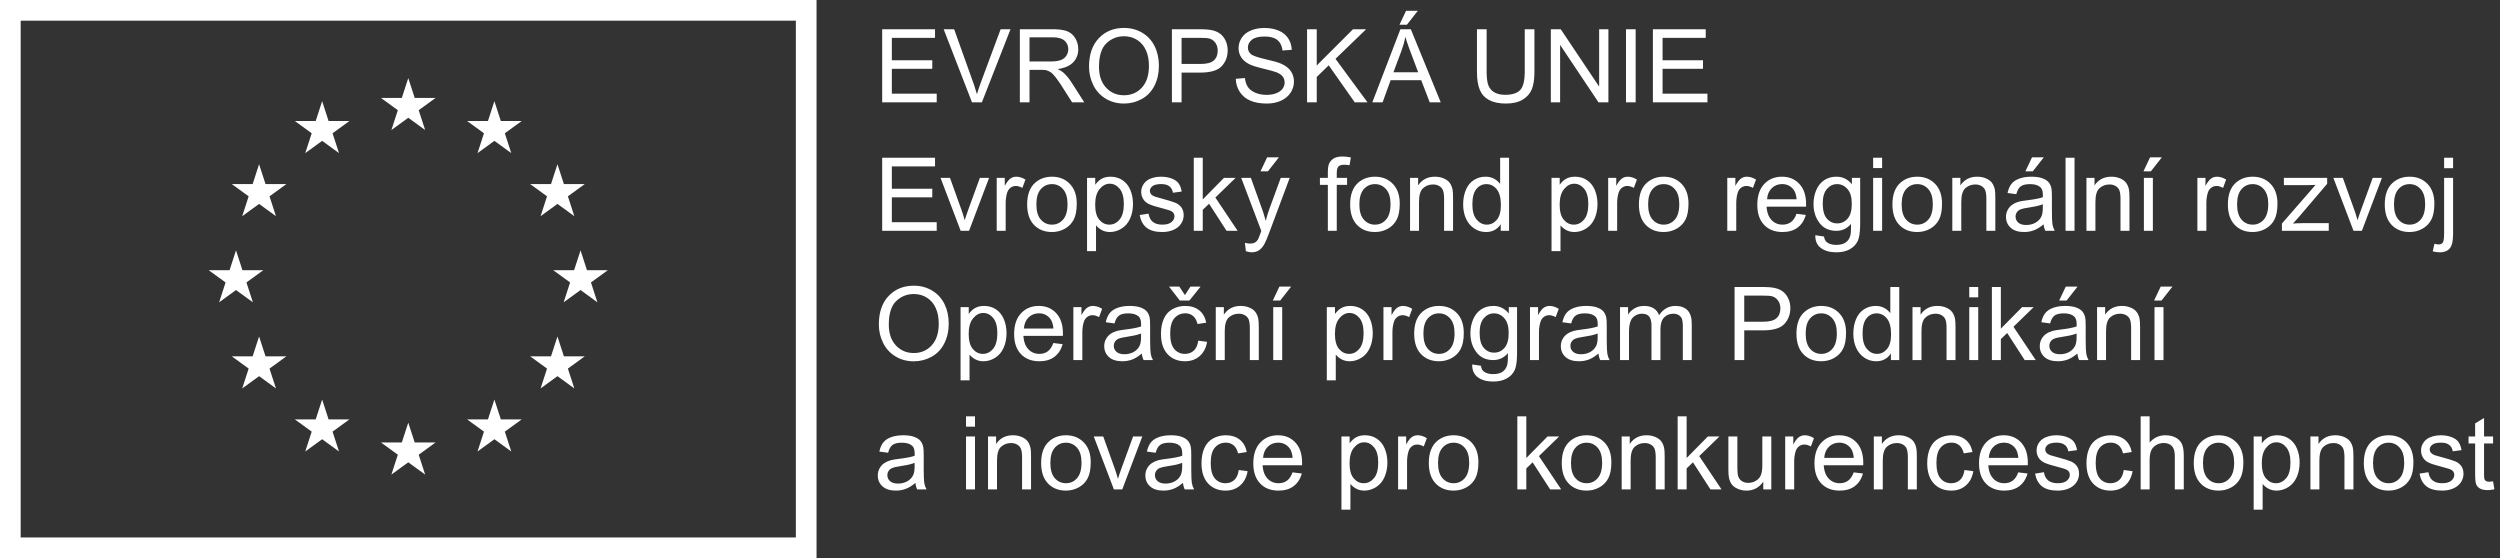
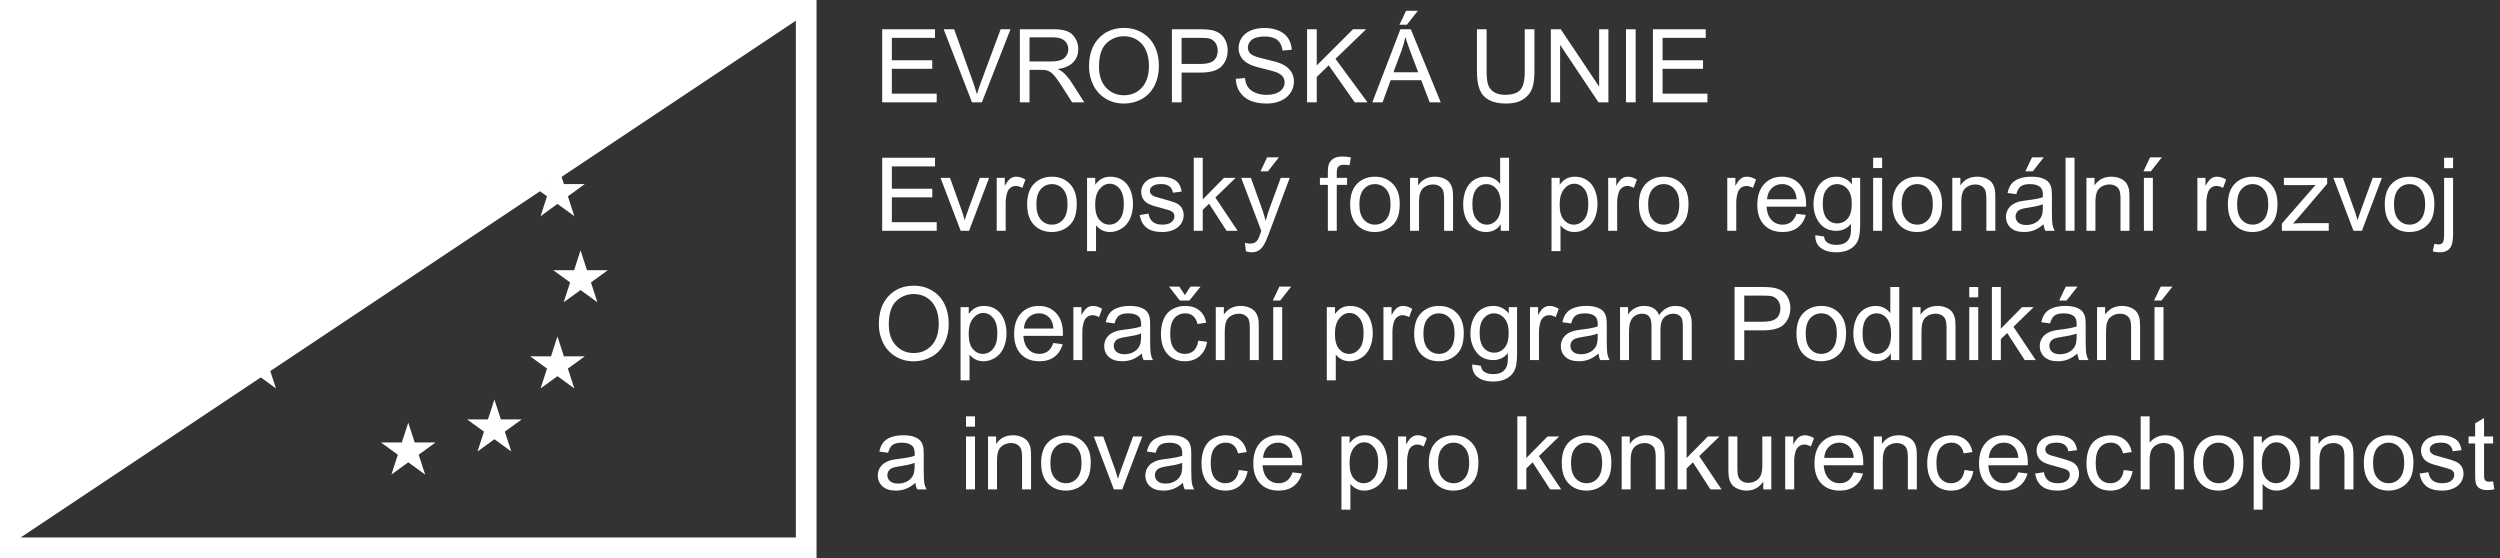
<svg xmlns="http://www.w3.org/2000/svg" width="215px" height="48px" viewBox="0 0 215 48" version="1.1">
  <rect x="0" y="0" width="215" height="48" fill="#333333" stroke="none" />
  <title>Group 37</title>
  <g id="Symbols" stroke="none" stroke-width="1" fill="none" fill-rule="evenodd">
    <g id="Molecules/paticka" transform="translate(-1105, -519)" fill="#FFFFFF">
      <g id="Group-11" transform="translate(0, 465)">
        <g id="Group-37" transform="translate(1105, 54)">
          <path d="M185.889,25.847 L186.832,24.647 L185.82,24.647 L185.25,25.847 L185.889,25.847 Z M117.387,37.433 C117.776,37.433 118.119,37.533 118.416,37.733 C118.713,37.934 118.937,38.216 119.089,38.58 C119.24,38.944 119.316,39.344 119.316,39.778 C119.316,40.244 119.233,40.663 119.065,41.036 C118.898,41.409 118.655,41.695 118.337,41.894 C118.018,42.092 117.683,42.192 117.331,42.192 C117.074,42.192 116.843,42.137 116.639,42.029 C116.435,41.92 116.267,41.783 116.135,41.617 L116.135,41.617 L116.135,43.834 L115.364,43.834 L115.364,37.536 L116.067,37.536 L116.067,38.128 L116.169,37.996 C116.308,37.829 116.461,37.7 116.628,37.607 C116.837,37.491 117.09,37.433 117.387,37.433 Z M195.839,37.433 C196.227,37.433 196.57,37.533 196.867,37.733 C197.165,37.934 197.389,38.216 197.54,38.58 C197.692,38.944 197.768,39.344 197.768,39.778 C197.768,40.244 197.684,40.663 197.517,41.036 C197.35,41.409 197.107,41.695 196.788,41.894 C196.469,42.092 196.134,42.192 195.783,42.192 C195.526,42.192 195.295,42.137 195.09,42.029 C194.886,41.92 194.718,41.783 194.587,41.617 L194.587,41.617 L194.587,43.834 L193.815,43.834 L193.815,37.536 L194.518,37.536 L194.518,38.128 L194.62,37.996 C194.76,37.829 194.913,37.7 195.08,37.607 C195.288,37.491 195.541,37.433 195.839,37.433 Z M105.404,37.433 C105.898,37.433 106.302,37.558 106.617,37.809 C106.931,38.059 107.133,38.414 107.221,38.874 L107.221,38.874 L106.471,38.99 L106.431,38.843 C106.356,38.609 106.243,38.428 106.092,38.299 C105.91,38.145 105.691,38.068 105.434,38.068 C105.045,38.068 104.729,38.207 104.486,38.486 C104.243,38.764 104.122,39.205 104.122,39.808 C104.122,40.42 104.239,40.864 104.473,41.141 C104.708,41.419 105.013,41.557 105.391,41.557 C105.694,41.557 105.947,41.464 106.149,41.279 C106.352,41.093 106.481,40.807 106.535,40.421 L106.535,40.421 L107.294,40.52 L107.257,40.711 C107.156,41.143 106.956,41.489 106.657,41.748 C106.316,42.044 105.897,42.192 105.399,42.192 C104.776,42.192 104.275,41.988 103.897,41.581 C103.518,41.174 103.329,40.59 103.329,39.83 C103.329,39.338 103.41,38.908 103.573,38.539 C103.736,38.171 103.984,37.894 104.317,37.71 C104.65,37.526 105.012,37.433 105.404,37.433 Z M172.323,37.433 C172.931,37.433 173.429,37.641 173.814,38.055 C174.2,38.469 174.393,39.052 174.393,39.804 C174.393,39.85 174.392,39.918 174.389,40.01 L174.389,40.01 L170.994,40.01 L171.01,40.192 C171.059,40.604 171.196,40.926 171.418,41.159 C171.672,41.424 171.99,41.557 172.37,41.557 C172.653,41.557 172.894,41.483 173.094,41.334 C173.294,41.186 173.453,40.949 173.57,40.623 L173.57,40.623 L174.367,40.721 L174.307,40.915 C174.173,41.288 173.96,41.585 173.669,41.806 C173.329,42.063 172.894,42.192 172.365,42.192 C171.7,42.192 171.172,41.987 170.782,41.577 C170.391,41.166 170.196,40.591 170.196,39.851 C170.196,39.085 170.394,38.491 170.788,38.068 C171.182,37.645 171.694,37.433 172.323,37.433 Z M158.17,37.433 C158.779,37.433 159.276,37.641 159.662,38.055 C160.048,38.469 160.241,39.052 160.241,39.804 C160.241,39.85 160.24,39.918 160.237,40.01 L160.237,40.01 L156.842,40.01 L156.858,40.192 C156.907,40.604 157.043,40.926 157.266,41.159 C157.52,41.424 157.838,41.557 158.218,41.557 C158.501,41.557 158.742,41.483 158.942,41.334 C159.142,41.186 159.301,40.949 159.418,40.623 L159.418,40.623 L160.215,40.721 L160.155,40.915 C160.021,41.288 159.808,41.585 159.517,41.806 C159.176,42.063 158.742,42.192 158.213,42.192 C157.547,42.192 157.019,41.987 156.629,41.577 C156.239,41.166 156.044,40.591 156.044,39.851 C156.044,39.085 156.241,38.491 156.636,38.068 C157.03,37.645 157.542,37.433 158.17,37.433 Z M91.673,37.433 C92.298,37.433 92.81,37.638 93.207,38.049 C93.605,38.459 93.803,39.025 93.803,39.748 C93.803,40.334 93.715,40.795 93.539,41.131 C93.364,41.467 93.108,41.727 92.772,41.913 C92.436,42.099 92.07,42.192 91.673,42.192 C91.035,42.192 90.52,41.987 90.127,41.579 C89.734,41.17 89.538,40.581 89.538,39.813 C89.538,38.97 89.772,38.345 90.241,37.939 C90.632,37.602 91.11,37.433 91.673,37.433 Z M181.511,37.433 C182.005,37.433 182.41,37.558 182.724,37.809 C183.038,38.059 183.24,38.414 183.328,38.874 L183.328,38.874 L182.578,38.99 L182.538,38.843 C182.463,38.609 182.35,38.428 182.199,38.299 C182.017,38.145 181.798,38.068 181.541,38.068 C181.152,38.068 180.836,38.207 180.593,38.486 C180.351,38.764 180.229,39.205 180.229,39.808 C180.229,40.42 180.346,40.864 180.581,41.141 C180.815,41.419 181.121,41.557 181.498,41.557 C181.801,41.557 182.054,41.464 182.257,41.279 C182.46,41.093 182.588,40.807 182.643,40.421 L182.643,40.421 L183.401,40.52 L183.364,40.711 C183.263,41.143 183.064,41.489 182.765,41.748 C182.423,42.044 182.004,42.192 181.507,42.192 C180.884,42.192 180.383,41.988 180.004,41.581 C179.625,41.174 179.436,40.59 179.436,39.83 C179.436,39.338 179.517,38.908 179.68,38.539 C179.843,38.171 180.091,37.894 180.424,37.71 C180.757,37.526 181.119,37.433 181.511,37.433 Z M109.911,37.433 C110.52,37.433 111.017,37.641 111.403,38.055 C111.789,38.469 111.981,39.052 111.981,39.804 C111.981,39.85 111.98,39.918 111.977,40.01 L111.977,40.01 L108.582,40.01 L108.598,40.192 C108.648,40.604 108.784,40.926 109.006,41.159 C109.261,41.424 109.578,41.557 109.958,41.557 C110.241,41.557 110.483,41.483 110.683,41.334 C110.883,41.186 111.041,40.949 111.158,40.623 L111.158,40.623 L111.956,40.721 L111.895,40.915 C111.761,41.288 111.549,41.585 111.257,41.806 C110.917,42.063 110.483,42.192 109.954,42.192 C109.288,42.192 108.76,41.987 108.37,41.577 C107.98,41.166 107.785,40.591 107.785,39.851 C107.785,39.085 107.982,38.491 108.376,38.068 C108.771,37.645 109.282,37.433 109.911,37.433 Z M77.677,37.433 C78.065,37.433 78.381,37.479 78.624,37.571 C78.867,37.662 79.046,37.777 79.16,37.916 C79.274,38.054 79.354,38.229 79.4,38.441 C79.426,38.572 79.439,38.809 79.439,39.152 L79.439,39.152 L79.439,40.389 C79.442,40.987 79.458,41.371 79.488,41.542 C79.521,41.732 79.586,41.914 79.683,42.089 L79.683,42.089 L78.877,42.089 L78.822,41.964 C78.773,41.833 78.74,41.688 78.723,41.527 C78.437,41.77 78.162,41.942 77.897,42.042 C77.633,42.142 77.349,42.192 77.047,42.192 C76.546,42.192 76.162,42.07 75.893,41.825 C75.625,41.581 75.49,41.269 75.49,40.889 C75.49,40.666 75.541,40.462 75.643,40.278 C75.744,40.093 75.877,39.945 76.041,39.834 C76.206,39.723 76.391,39.638 76.596,39.581 C76.748,39.541 76.976,39.502 77.282,39.465 C77.905,39.391 78.364,39.302 78.658,39.2 C78.661,39.094 78.663,39.027 78.663,38.998 C78.663,38.684 78.59,38.462 78.444,38.334 C78.247,38.159 77.954,38.072 77.565,38.072 C77.202,38.072 76.934,38.136 76.761,38.263 C76.589,38.39 76.461,38.615 76.378,38.938 L76.378,38.938 L75.623,38.835 L75.67,38.649 C75.739,38.41 75.836,38.212 75.962,38.053 C76.119,37.854 76.346,37.701 76.644,37.594 C76.941,37.487 77.285,37.433 77.677,37.433 Z M205.423,37.433 C206.049,37.433 206.561,37.638 206.958,38.049 C207.355,38.459 207.554,39.025 207.554,39.748 C207.554,40.334 207.466,40.795 207.29,41.131 C207.115,41.467 206.859,41.727 206.523,41.913 C206.187,42.099 205.821,42.192 205.423,42.192 C204.786,42.192 204.271,41.987 203.878,41.579 C203.485,41.17 203.289,40.581 203.289,39.813 C203.289,38.97 203.523,38.345 203.992,37.939 C204.383,37.602 204.86,37.433 205.423,37.433 Z M149.413,37.536 L149.413,40.061 L149.414,40.226 C149.418,40.539 149.433,40.756 149.46,40.876 C149.509,41.079 149.611,41.238 149.769,41.354 C149.926,41.469 150.12,41.527 150.352,41.527 C150.583,41.527 150.8,41.468 151.003,41.349 C151.206,41.231 151.35,41.069 151.434,40.865 C151.518,40.661 151.56,40.364 151.56,39.975 L151.56,39.975 L151.56,37.536 L152.332,37.536 L152.332,42.089 L151.642,42.089 L151.642,41.42 L151.532,41.567 C151.19,41.983 150.745,42.192 150.197,42.192 C149.929,42.192 149.678,42.14 149.445,42.037 C149.212,41.935 149.039,41.805 148.926,41.649 C148.813,41.494 148.734,41.303 148.688,41.077 C148.657,40.926 148.641,40.686 148.641,40.357 L148.641,40.357 L148.641,37.536 L149.413,37.536 Z M136.447,37.433 C137.073,37.433 137.584,37.638 137.981,38.049 C138.379,38.459 138.577,39.025 138.577,39.748 C138.577,40.334 138.489,40.795 138.314,41.131 C138.138,41.467 137.882,41.727 137.546,41.913 C137.211,42.099 136.844,42.192 136.447,42.192 C135.809,42.192 135.294,41.987 134.901,41.579 C134.508,41.17 134.312,40.581 134.312,39.813 C134.312,38.97 134.546,38.345 135.015,37.939 C135.407,37.602 135.884,37.433 136.447,37.433 Z M176.822,37.433 C177.179,37.433 177.493,37.485 177.763,37.588 C178.033,37.691 178.233,37.83 178.361,38.006 C178.49,38.181 178.578,38.417 178.627,38.711 L178.627,38.711 L177.872,38.814 L177.844,38.679 C177.796,38.508 177.706,38.37 177.574,38.265 C177.41,38.134 177.178,38.068 176.878,38.068 C176.524,38.068 176.271,38.126 176.119,38.244 C175.968,38.361 175.892,38.498 175.892,38.655 C175.892,38.755 175.923,38.845 175.986,38.925 C176.049,39.008 176.148,39.077 176.282,39.131 L176.282,39.131 L176.356,39.156 C176.468,39.191 176.67,39.248 176.964,39.328 C177.509,39.474 177.89,39.593 178.106,39.686 C178.322,39.779 178.491,39.914 178.614,40.091 C178.737,40.268 178.798,40.488 178.798,40.751 C178.798,41.009 178.723,41.251 178.573,41.478 C178.423,41.705 178.207,41.881 177.924,42.005 C177.641,42.13 177.321,42.192 176.964,42.192 C176.372,42.192 175.921,42.069 175.611,41.823 C175.301,41.577 175.103,41.213 175.017,40.73 L175.017,40.73 L175.78,40.61 L175.808,40.757 C175.865,40.992 175.975,41.177 176.138,41.313 C176.334,41.476 176.608,41.557 176.959,41.557 C177.314,41.557 177.577,41.485 177.748,41.341 C177.92,41.196 178.005,41.027 178.005,40.833 C178.005,40.658 177.93,40.521 177.778,40.421 C177.672,40.353 177.409,40.266 176.989,40.16 C176.423,40.017 176.031,39.893 175.813,39.789 C175.594,39.685 175.428,39.54 175.315,39.356 C175.202,39.172 175.146,38.968 175.146,38.745 C175.146,38.542 175.192,38.354 175.285,38.181 C175.378,38.009 175.505,37.865 175.665,37.751 C175.785,37.662 175.948,37.587 176.156,37.526 C176.363,37.464 176.585,37.433 176.822,37.433 Z M190.799,37.433 C191.425,37.433 191.936,37.638 192.334,38.049 C192.731,38.459 192.93,39.025 192.93,39.748 C192.93,40.334 192.842,40.795 192.666,41.131 C192.49,41.467 192.234,41.727 191.899,41.913 C191.563,42.099 191.196,42.192 190.799,42.192 C190.162,42.192 189.647,41.987 189.254,41.579 C188.861,41.17 188.664,40.581 188.664,39.813 C188.664,38.97 188.899,38.345 189.367,37.939 C189.759,37.602 190.236,37.433 190.799,37.433 Z M125.013,37.433 C125.639,37.433 126.15,37.638 126.548,38.049 C126.945,38.459 127.143,39.025 127.143,39.748 C127.143,40.334 127.056,40.795 126.88,41.131 C126.704,41.467 126.448,41.727 126.113,41.913 C125.777,42.099 125.41,42.192 125.013,42.192 C124.376,42.192 123.861,41.987 123.468,41.579 C123.075,41.17 122.878,40.581 122.878,39.813 C122.878,38.97 123.113,38.345 123.581,37.939 C123.973,37.602 124.45,37.433 125.013,37.433 Z M209.885,37.433 C210.242,37.433 210.556,37.485 210.826,37.588 C211.096,37.691 211.295,37.83 211.424,38.006 C211.552,38.181 211.641,38.417 211.69,38.711 L211.69,38.711 L210.935,38.814 L210.907,38.679 C210.858,38.508 210.769,38.37 210.637,38.265 C210.473,38.134 210.241,38.068 209.941,38.068 C209.586,38.068 209.333,38.126 209.182,38.244 C209.03,38.361 208.955,38.498 208.955,38.655 C208.955,38.755 208.986,38.845 209.049,38.925 C209.112,39.008 209.21,39.077 209.345,39.131 L209.345,39.131 L209.418,39.156 C209.53,39.191 209.733,39.248 210.026,39.328 C210.572,39.474 210.953,39.593 211.169,39.686 C211.384,39.779 211.554,39.914 211.677,40.091 C211.8,40.268 211.861,40.488 211.861,40.751 C211.861,41.009 211.786,41.251 211.636,41.478 C211.486,41.705 211.269,41.881 210.986,42.005 C210.704,42.13 210.383,42.192 210.026,42.192 C209.435,42.192 208.984,42.069 208.674,41.823 C208.364,41.577 208.166,41.213 208.08,40.73 L208.08,40.73 L208.843,40.61 L208.871,40.757 C208.928,40.992 209.038,41.177 209.201,41.313 C209.397,41.476 209.67,41.557 210.022,41.557 C210.376,41.557 210.639,41.485 210.811,41.341 C210.982,41.196 211.068,41.027 211.068,40.833 C211.068,40.658 210.992,40.521 210.841,40.421 C210.735,40.353 210.472,40.266 210.052,40.16 C209.486,40.017 209.094,39.893 208.875,39.789 C208.657,39.685 208.491,39.54 208.378,39.356 C208.265,39.172 208.209,38.968 208.209,38.745 C208.209,38.542 208.255,38.354 208.348,38.181 C208.441,38.009 208.567,37.865 208.727,37.751 C208.847,37.662 209.011,37.587 209.218,37.526 C209.425,37.464 209.648,37.433 209.885,37.433 Z M167.815,37.433 C168.31,37.433 168.714,37.558 169.028,37.809 C169.343,38.059 169.544,38.414 169.633,38.874 L169.633,38.874 L168.883,38.99 L168.842,38.843 C168.767,38.609 168.654,38.428 168.503,38.299 C168.322,38.145 168.102,38.068 167.845,38.068 C167.457,38.068 167.141,38.207 166.898,38.486 C166.655,38.764 166.533,39.205 166.533,39.808 C166.533,40.42 166.651,40.864 166.885,41.141 C167.119,41.419 167.425,41.557 167.802,41.557 C168.105,41.557 168.358,41.464 168.561,41.279 C168.764,41.093 168.893,40.807 168.947,40.421 L168.947,40.421 L169.706,40.52 L169.669,40.711 C169.568,41.143 169.368,41.489 169.069,41.748 C168.728,42.044 168.308,42.192 167.811,42.192 C167.188,42.192 166.687,41.988 166.308,41.581 C165.93,41.174 165.74,40.59 165.74,39.83 C165.74,39.338 165.822,38.908 165.985,38.539 C166.148,38.171 166.396,37.894 166.729,37.71 C167.061,37.526 167.424,37.433 167.815,37.433 Z M100.687,37.433 C101.076,37.433 101.392,37.479 101.634,37.571 C101.877,37.662 102.056,37.777 102.17,37.916 C102.285,38.054 102.365,38.229 102.41,38.441 C102.436,38.572 102.449,38.809 102.449,39.152 L102.449,39.152 L102.449,40.389 C102.452,40.987 102.469,41.371 102.498,41.542 C102.531,41.732 102.596,41.914 102.693,42.089 L102.693,42.089 L101.887,42.089 L101.833,41.964 C101.783,41.833 101.75,41.688 101.733,41.527 C101.447,41.77 101.172,41.942 100.908,42.042 C100.643,42.142 100.36,42.192 100.057,42.192 C99.557,42.192 99.172,42.07 98.904,41.825 C98.635,41.581 98.501,41.269 98.501,40.889 C98.501,40.666 98.552,40.462 98.653,40.278 C98.754,40.093 98.887,39.945 99.052,39.834 C99.216,39.723 99.401,39.638 99.607,39.581 C99.758,39.541 99.987,39.502 100.293,39.465 C100.916,39.391 101.374,39.302 101.669,39.2 C101.672,39.094 101.673,39.027 101.673,38.998 C101.673,38.684 101.6,38.462 101.454,38.334 C101.257,38.159 100.964,38.072 100.576,38.072 C100.213,38.072 99.945,38.136 99.772,38.263 C99.599,38.39 99.471,38.615 99.388,38.938 L99.388,38.938 L98.634,38.835 L98.68,38.649 C98.749,38.41 98.847,38.212 98.972,38.053 C99.13,37.854 99.357,37.701 99.654,37.594 C99.951,37.487 100.296,37.433 100.687,37.433 Z M213.629,35.946 L213.629,37.536 L214.405,37.536 L214.405,38.136 L213.629,38.136 L213.629,40.798 L213.631,40.921 C213.635,41.072 213.648,41.172 213.67,41.223 C213.697,41.286 213.741,41.336 213.803,41.373 C213.864,41.41 213.952,41.429 214.066,41.429 C214.152,41.429 214.265,41.419 214.405,41.399 L214.405,41.399 L214.516,42.08 L214.358,42.11 C214.204,42.136 214.062,42.149 213.933,42.149 C213.653,42.149 213.436,42.104 213.282,42.016 C213.128,41.927 213.019,41.811 212.956,41.666 C212.893,41.522 212.862,41.218 212.862,40.756 L212.862,40.756 L212.862,38.136 L212.296,38.136 L212.296,37.536 L212.862,37.536 L212.862,36.409 L213.629,35.946 Z M141.606,37.433 C141.881,37.433 142.133,37.483 142.363,37.581 C142.593,37.68 142.765,37.809 142.879,37.969 C142.994,38.129 143.074,38.319 143.119,38.539 C143.148,38.682 143.162,38.932 143.162,39.29 L143.162,39.29 L143.162,42.089 L142.391,42.089 L142.391,39.32 L142.387,39.14 C142.378,38.914 142.349,38.739 142.301,38.614 C142.241,38.459 142.134,38.334 141.981,38.241 C141.828,38.149 141.649,38.102 141.443,38.102 C141.115,38.102 140.831,38.206 140.592,38.415 C140.354,38.624 140.234,39.02 140.234,39.603 L140.234,39.603 L140.234,42.089 L139.463,42.089 L139.463,37.536 L140.157,37.536 L140.157,38.184 L140.252,38.053 C140.581,37.64 141.032,37.433 141.606,37.433 Z M200.839,37.433 C201.113,37.433 201.365,37.483 201.596,37.581 C201.826,37.68 201.998,37.809 202.112,37.969 C202.226,38.129 202.306,38.319 202.352,38.539 C202.381,38.682 202.395,38.932 202.395,39.29 L202.395,39.29 L202.395,42.089 L201.623,42.089 L201.623,39.32 L201.62,39.14 C201.61,38.914 201.581,38.739 201.533,38.614 C201.473,38.459 201.367,38.334 201.214,38.241 C201.061,38.149 200.882,38.102 200.676,38.102 C200.347,38.102 200.064,38.206 199.825,38.415 C199.586,38.624 199.467,39.02 199.467,39.603 L199.467,39.603 L199.467,42.089 L198.696,42.089 L198.696,37.536 L199.39,37.536 L199.39,38.184 L199.485,38.053 C199.813,37.64 200.265,37.433 200.839,37.433 Z M94.878,37.536 L95.855,40.263 L95.958,40.561 C96.025,40.762 96.088,40.969 96.147,41.18 C96.215,40.94 96.311,40.651 96.434,40.314 L96.434,40.314 L97.446,37.536 L98.239,37.536 L96.515,42.089 L95.795,42.089 L94.063,37.536 L94.878,37.536 Z M184.868,35.804 L184.868,38.059 L184.992,37.928 C185.33,37.598 185.744,37.433 186.231,37.433 C186.569,37.433 186.862,37.5 187.11,37.633 C187.359,37.766 187.537,37.949 187.644,38.184 C187.751,38.418 187.805,38.758 187.805,39.204 L187.805,39.204 L187.805,42.089 L187.033,42.089 L187.033,39.204 L187.028,39.045 C187.007,38.74 186.925,38.512 186.782,38.362 C186.615,38.186 186.379,38.098 186.073,38.098 C185.844,38.098 185.629,38.157 185.428,38.276 C185.226,38.394 185.083,38.555 184.997,38.758 C184.911,38.961 184.868,39.241 184.868,39.598 L184.868,39.598 L184.868,42.089 L184.097,42.089 L184.097,35.804 L184.868,35.804 Z M131.263,35.804 L131.263,39.388 L133.089,37.536 L134.088,37.536 L132.348,39.225 L134.264,42.089 L133.312,42.089 L131.807,39.761 L131.263,40.284 L131.263,42.089 L130.491,42.089 L130.491,35.804 L131.263,35.804 Z M83.85,37.536 L83.85,42.089 L83.078,42.089 L83.078,37.536 L83.85,37.536 Z M163.291,37.433 C163.565,37.433 163.818,37.483 164.048,37.581 C164.278,37.68 164.45,37.809 164.564,37.969 C164.678,38.129 164.758,38.319 164.804,38.539 C164.833,38.682 164.847,38.932 164.847,39.29 L164.847,39.29 L164.847,42.089 L164.075,42.089 L164.075,39.32 L164.072,39.14 C164.062,38.914 164.033,38.739 163.985,38.614 C163.925,38.459 163.819,38.334 163.666,38.241 C163.513,38.149 163.334,38.102 163.128,38.102 C162.799,38.102 162.516,38.206 162.277,38.415 C162.039,38.624 161.919,39.02 161.919,39.603 L161.919,39.603 L161.919,42.089 L161.148,42.089 L161.148,37.536 L161.842,37.536 L161.842,38.184 L161.937,38.053 C162.265,37.64 162.717,37.433 163.291,37.433 Z M87.113,37.433 C87.388,37.433 87.64,37.483 87.87,37.581 C88.1,37.68 88.272,37.809 88.387,37.969 C88.501,38.129 88.581,38.319 88.627,38.539 C88.655,38.682 88.67,38.932 88.67,39.29 L88.67,39.29 L88.67,42.089 L87.898,42.089 L87.898,39.32 L87.894,39.14 C87.885,38.914 87.856,38.739 87.808,38.614 C87.748,38.459 87.641,38.334 87.489,38.241 C87.336,38.149 87.156,38.102 86.951,38.102 C86.622,38.102 86.338,38.206 86.1,38.415 C85.861,38.624 85.742,39.02 85.742,39.603 L85.742,39.603 L85.742,42.089 L84.97,42.089 L84.97,37.536 L85.665,37.536 L85.665,38.184 L85.759,38.053 C86.088,37.64 86.539,37.433 87.113,37.433 Z M155.208,37.433 C155.468,37.433 155.732,37.516 156.001,37.682 L156.001,37.682 L155.735,38.398 L155.622,38.338 C155.471,38.266 155.32,38.231 155.169,38.231 C155,38.231 154.849,38.281 154.715,38.383 C154.58,38.484 154.484,38.625 154.427,38.805 C154.342,39.08 154.299,39.38 154.299,39.705 L154.299,39.705 L154.299,42.089 L153.527,42.089 L153.527,37.536 L154.222,37.536 L154.222,38.226 L154.309,38.074 C154.453,37.836 154.587,37.673 154.712,37.588 C154.862,37.485 155.027,37.433 155.208,37.433 Z M145.05,35.804 L145.05,39.388 L146.876,37.536 L147.875,37.536 L146.134,39.225 L148.051,42.089 L147.099,42.089 L145.594,39.761 L145.05,40.284 L145.05,42.089 L144.278,42.089 L144.278,35.804 L145.05,35.804 Z M121.916,37.433 C122.176,37.433 122.44,37.516 122.709,37.682 L122.709,37.682 L122.443,38.398 L122.33,38.338 C122.179,38.266 122.028,38.231 121.877,38.231 C121.709,38.231 121.557,38.281 121.423,38.383 C121.289,38.484 121.193,38.625 121.136,38.805 C121.05,39.08 121.007,39.38 121.007,39.705 L121.007,39.705 L121.007,42.089 L120.236,42.089 L120.236,37.536 L120.93,37.536 L120.93,38.226 L121.017,38.074 C121.161,37.836 121.296,37.673 121.421,37.588 C121.571,37.485 121.736,37.433 121.916,37.433 Z M101.669,39.804 L101.54,39.852 C101.266,39.946 100.889,40.027 100.408,40.095 C100.091,40.141 99.867,40.193 99.735,40.25 C99.604,40.307 99.502,40.391 99.431,40.501 C99.36,40.611 99.324,40.733 99.324,40.867 C99.324,41.073 99.402,41.244 99.557,41.382 C99.713,41.519 99.941,41.587 100.241,41.587 C100.538,41.587 100.803,41.522 101.034,41.392 C101.266,41.262 101.436,41.084 101.544,40.859 C101.627,40.684 101.669,40.427 101.669,40.087 L101.669,40.087 L101.669,39.804 Z M78.658,39.804 L78.53,39.852 C78.255,39.946 77.878,40.027 77.398,40.095 C77.081,40.141 76.856,40.193 76.725,40.25 C76.594,40.307 76.492,40.391 76.421,40.501 C76.349,40.611 76.313,40.733 76.313,40.867 C76.313,41.073 76.391,41.244 76.547,41.382 C76.703,41.519 76.931,41.587 77.231,41.587 C77.528,41.587 77.792,41.522 78.024,41.392 C78.255,41.262 78.425,41.084 78.534,40.859 C78.617,40.684 78.658,40.427 78.658,40.087 L78.658,40.087 L78.658,39.804 Z M91.673,38.072 C91.287,38.072 90.967,38.216 90.712,38.505 C90.458,38.794 90.331,39.23 90.331,39.813 C90.331,40.396 90.458,40.832 90.712,41.122 C90.967,41.412 91.287,41.557 91.673,41.557 C92.056,41.557 92.374,41.412 92.629,41.12 C92.883,40.829 93.01,40.384 93.01,39.787 C93.01,39.224 92.882,38.797 92.626,38.507 C92.371,38.217 92.053,38.072 91.673,38.072 Z M136.447,38.072 C136.061,38.072 135.741,38.216 135.487,38.505 C135.232,38.794 135.105,39.23 135.105,39.813 C135.105,40.396 135.232,40.832 135.487,41.122 C135.741,41.412 136.061,41.557 136.447,41.557 C136.83,41.557 137.148,41.412 137.403,41.12 C137.657,40.829 137.784,40.384 137.784,39.787 C137.784,39.224 137.656,38.797 137.401,38.507 C137.145,38.217 136.827,38.072 136.447,38.072 Z M205.423,38.072 C205.038,38.072 204.718,38.216 204.463,38.505 C204.209,38.794 204.082,39.23 204.082,39.813 C204.082,40.396 204.209,40.832 204.463,41.122 C204.718,41.412 205.038,41.557 205.423,41.557 C205.806,41.557 206.125,41.412 206.379,41.12 C206.634,40.829 206.761,40.384 206.761,39.787 C206.761,39.224 206.633,38.797 206.377,38.507 C206.122,38.217 205.804,38.072 205.423,38.072 Z M117.314,38.038 C116.986,38.038 116.695,38.191 116.442,38.499 C116.189,38.806 116.062,39.252 116.062,39.838 C116.062,40.424 116.181,40.857 116.418,41.137 C116.655,41.417 116.943,41.557 117.28,41.557 C117.623,41.557 117.916,41.412 118.161,41.122 C118.405,40.832 118.527,40.383 118.527,39.774 C118.527,39.194 118.408,38.759 118.169,38.471 C117.931,38.182 117.646,38.038 117.314,38.038 Z M190.799,38.072 C190.413,38.072 190.093,38.216 189.839,38.505 C189.584,38.794 189.457,39.23 189.457,39.813 C189.457,40.396 189.584,40.832 189.839,41.122 C190.093,41.412 190.413,41.557 190.799,41.557 C191.182,41.557 191.501,41.412 191.755,41.12 C192.009,40.829 192.137,40.384 192.137,39.787 C192.137,39.224 192.009,38.797 191.753,38.507 C191.497,38.217 191.179,38.072 190.799,38.072 Z M195.766,38.038 C195.437,38.038 195.146,38.191 194.893,38.499 C194.64,38.806 194.514,39.252 194.514,39.838 C194.514,40.424 194.633,40.857 194.87,41.137 C195.107,41.417 195.394,41.557 195.731,41.557 C196.074,41.557 196.368,41.412 196.612,41.122 C196.857,40.832 196.979,40.383 196.979,39.774 C196.979,39.194 196.859,38.759 196.621,38.471 C196.382,38.182 196.097,38.038 195.766,38.038 Z M125.013,38.072 C124.627,38.072 124.307,38.216 124.053,38.505 C123.798,38.794 123.671,39.23 123.671,39.813 C123.671,40.396 123.798,40.832 124.053,41.122 C124.307,41.412 124.627,41.557 125.013,41.557 C125.396,41.557 125.715,41.412 125.969,41.12 C126.223,40.829 126.35,40.384 126.35,39.787 C126.35,39.224 126.223,38.797 125.967,38.507 C125.711,38.217 125.393,38.072 125.013,38.072 Z M172.331,38.068 C171.977,38.068 171.679,38.186 171.437,38.424 C171.196,38.661 171.062,38.978 171.037,39.375 L171.037,39.375 L173.579,39.375 C173.544,38.992 173.447,38.705 173.287,38.514 C173.041,38.216 172.723,38.068 172.331,38.068 Z M109.92,38.068 C109.565,38.068 109.267,38.186 109.026,38.424 C108.784,38.661 108.651,38.978 108.625,39.375 L108.625,39.375 L111.167,39.375 C111.133,38.992 111.036,38.705 110.876,38.514 C110.63,38.216 110.311,38.068 109.92,38.068 Z M158.179,38.068 C157.825,38.068 157.527,38.186 157.285,38.424 C157.044,38.661 156.91,38.978 156.884,39.375 L156.884,39.375 L159.427,39.375 C159.392,38.992 159.295,38.705 159.135,38.514 C158.889,38.216 158.571,38.068 158.179,38.068 Z M83.85,35.804 L83.85,36.692 L83.078,36.692 L83.078,35.804 L83.85,35.804 Z M128.427,26.31 C128.964,26.31 129.407,26.527 129.756,26.962 L129.756,26.962 L129.756,26.413 L130.467,26.413 L130.467,30.348 L130.464,30.577 C130.45,31.166 130.379,31.592 130.251,31.855 C130.106,32.151 129.878,32.384 129.565,32.556 C129.252,32.727 128.867,32.813 128.41,32.813 C127.867,32.813 127.428,32.691 127.093,32.447 C126.759,32.202 126.598,31.834 126.609,31.343 L126.609,31.343 L127.359,31.454 L127.385,31.586 C127.428,31.751 127.506,31.875 127.621,31.96 C127.812,32.103 128.074,32.174 128.405,32.174 C128.762,32.174 129.038,32.103 129.233,31.96 C129.427,31.817 129.558,31.617 129.627,31.36 C129.667,31.203 129.686,30.873 129.683,30.37 C129.345,30.767 128.925,30.966 128.422,30.966 C127.796,30.966 127.312,30.74 126.969,30.288 C126.626,29.837 126.455,29.295 126.455,28.664 C126.455,28.229 126.533,27.828 126.691,27.461 C126.848,27.094 127.076,26.81 127.374,26.61 C127.673,26.41 128.024,26.31 128.427,26.31 Z M84.632,26.31 C85.021,26.31 85.363,26.41 85.661,26.61 C85.958,26.81 86.182,27.092 86.334,27.457 C86.485,27.821 86.561,28.221 86.561,28.655 C86.561,29.121 86.477,29.54 86.31,29.913 C86.143,30.286 85.9,30.572 85.581,30.77 C85.263,30.969 84.928,31.068 84.576,31.068 C84.319,31.068 84.088,31.014 83.884,30.906 C83.679,30.797 83.512,30.66 83.38,30.494 L83.38,30.494 L83.38,32.71 L82.608,32.71 L82.608,26.413 L83.312,26.413 L83.312,27.005 L83.414,26.873 C83.553,26.706 83.706,26.576 83.873,26.484 C84.082,26.368 84.335,26.31 84.632,26.31 Z M116.129,26.31 C116.517,26.31 116.86,26.41 117.158,26.61 C117.455,26.81 117.679,27.092 117.831,27.457 C117.982,27.821 118.058,28.221 118.058,28.655 C118.058,29.121 117.974,29.54 117.807,29.913 C117.64,30.286 117.397,30.572 117.078,30.77 C116.76,30.969 116.425,31.068 116.073,31.068 C115.816,31.068 115.585,31.014 115.381,30.906 C115.176,30.797 115.009,30.66 114.877,30.494 L114.877,30.494 L114.877,32.71 L114.105,32.71 L114.105,26.413 L114.808,26.413 L114.808,27.005 L114.911,26.873 C115.05,26.706 115.203,26.576 115.37,26.484 C115.579,26.368 115.832,26.31 116.129,26.31 Z M78.589,24.57 C79.169,24.57 79.692,24.708 80.158,24.986 C80.624,25.263 80.979,25.649 81.224,26.145 C81.468,26.641 81.59,27.203 81.59,27.832 C81.59,28.469 81.461,29.039 81.204,29.542 C80.947,30.045 80.583,30.426 80.111,30.685 C79.64,30.943 79.131,31.073 78.585,31.073 C77.993,31.073 77.465,30.93 76.999,30.644 C76.533,30.358 76.18,29.968 75.94,29.474 C75.7,28.979 75.58,28.456 75.58,27.905 C75.58,26.862 75.86,26.045 76.42,25.455 C76.98,24.865 77.703,24.57 78.589,24.57 Z M97.149,26.31 C97.538,26.31 97.853,26.356 98.096,26.447 C98.339,26.539 98.518,26.654 98.632,26.792 C98.747,26.931 98.827,27.106 98.872,27.318 C98.898,27.449 98.911,27.686 98.911,28.029 L98.911,28.029 L98.911,29.265 C98.914,29.863 98.931,30.248 98.96,30.419 C98.993,30.609 99.058,30.791 99.155,30.966 L99.155,30.966 L98.349,30.966 L98.295,30.84 C98.245,30.71 98.212,30.565 98.195,30.404 C97.909,30.647 97.634,30.818 97.37,30.918 C97.105,31.018 96.822,31.068 96.519,31.068 C96.019,31.068 95.634,30.946 95.366,30.702 C95.097,30.458 94.963,30.145 94.963,29.765 C94.963,29.542 95.014,29.339 95.115,29.154 C95.216,28.97 95.349,28.822 95.514,28.711 C95.678,28.599 95.863,28.515 96.069,28.458 C96.22,28.418 96.449,28.379 96.755,28.342 C97.378,28.268 97.836,28.179 98.131,28.076 C98.134,27.971 98.135,27.903 98.135,27.875 C98.135,27.56 98.062,27.339 97.916,27.21 C97.719,27.036 97.426,26.949 97.038,26.949 C96.675,26.949 96.407,27.012 96.234,27.14 C96.061,27.267 95.933,27.492 95.85,27.815 L95.85,27.815 L95.096,27.712 L95.142,27.526 C95.211,27.287 95.309,27.088 95.434,26.93 C95.592,26.731 95.819,26.578 96.116,26.471 C96.413,26.364 96.757,26.31 97.149,26.31 Z M177.607,26.31 C177.995,26.31 178.311,26.356 178.554,26.447 C178.797,26.539 178.976,26.654 179.09,26.792 C179.204,26.931 179.284,27.106 179.33,27.318 C179.356,27.449 179.369,27.686 179.369,28.029 L179.369,28.029 L179.369,29.265 C179.372,29.863 179.388,30.248 179.418,30.419 C179.451,30.609 179.516,30.791 179.613,30.966 L179.613,30.966 L178.807,30.966 L178.752,30.84 C178.703,30.71 178.67,30.565 178.653,30.404 C178.367,30.647 178.092,30.818 177.827,30.918 C177.563,31.018 177.279,31.068 176.977,31.068 C176.476,31.068 176.092,30.946 175.823,30.702 C175.555,30.458 175.42,30.145 175.42,29.765 C175.42,29.542 175.471,29.339 175.573,29.154 C175.674,28.97 175.807,28.822 175.971,28.711 C176.136,28.599 176.321,28.515 176.526,28.458 C176.678,28.418 176.907,28.379 177.212,28.342 C177.835,28.268 178.294,28.179 178.588,28.076 C178.591,27.971 178.593,27.903 178.593,27.875 C178.593,27.56 178.52,27.339 178.374,27.21 C178.177,27.036 177.884,26.949 177.495,26.949 C177.132,26.949 176.864,27.012 176.691,27.14 C176.519,27.267 176.391,27.492 176.308,27.815 L176.308,27.815 L175.553,27.712 L175.6,27.526 C175.669,27.287 175.766,27.088 175.892,26.93 C176.049,26.731 176.276,26.578 176.574,26.471 C176.871,26.364 177.215,26.31 177.607,26.31 Z M89.341,26.31 C89.95,26.31 90.447,26.517 90.833,26.932 C91.219,27.346 91.412,27.929 91.412,28.681 C91.412,28.726 91.41,28.795 91.407,28.886 L91.407,28.886 L88.012,28.886 L88.028,29.069 C88.078,29.48 88.214,29.803 88.437,30.035 C88.691,30.301 89.008,30.434 89.388,30.434 C89.671,30.434 89.913,30.36 90.113,30.211 C90.313,30.062 90.471,29.825 90.589,29.499 L90.589,29.499 L91.386,29.598 L91.326,29.791 C91.192,30.165 90.979,30.462 90.687,30.683 C90.347,30.94 89.913,31.068 89.384,31.068 C88.718,31.068 88.19,30.863 87.8,30.453 C87.41,30.043 87.215,29.468 87.215,28.728 C87.215,27.962 87.412,27.368 87.807,26.945 C88.201,26.522 88.712,26.31 89.341,26.31 Z M101.918,26.31 C102.413,26.31 102.817,26.435 103.131,26.685 C103.446,26.935 103.647,27.29 103.736,27.75 L103.736,27.75 L102.986,27.866 L102.945,27.72 C102.87,27.486 102.757,27.305 102.606,27.176 C102.425,27.022 102.205,26.945 101.948,26.945 C101.56,26.945 101.244,27.084 101.001,27.363 C100.758,27.641 100.636,28.082 100.636,28.685 C100.636,29.297 100.754,29.741 100.988,30.018 C101.222,30.295 101.528,30.434 101.905,30.434 C102.208,30.434 102.461,30.341 102.664,30.155 C102.867,29.97 102.996,29.684 103.05,29.298 L103.05,29.298 L103.809,29.397 L103.772,29.587 C103.671,30.02 103.471,30.366 103.172,30.625 C102.831,30.921 102.411,31.068 101.914,31.068 C101.291,31.068 100.79,30.865 100.411,30.458 C100.033,30.05 99.843,29.467 99.843,28.706 C99.843,28.215 99.925,27.785 100.088,27.416 C100.251,27.047 100.499,26.771 100.832,26.587 C101.164,26.402 101.527,26.31 101.918,26.31 Z M123.755,26.31 C124.381,26.31 124.892,26.515 125.289,26.925 C125.687,27.335 125.885,27.902 125.885,28.625 C125.885,29.211 125.797,29.672 125.622,30.007 C125.446,30.343 125.19,30.604 124.854,30.79 C124.518,30.976 124.152,31.068 123.755,31.068 C123.117,31.068 122.602,30.864 122.209,30.455 C121.816,30.047 121.62,29.458 121.62,28.689 C121.62,27.846 121.854,27.222 122.323,26.816 C122.714,26.479 123.192,26.31 123.755,26.31 Z M163.335,24.681 L163.335,30.966 L162.619,30.966 L162.619,30.391 L162.528,30.52 C162.244,30.886 161.85,31.068 161.346,31.068 C160.983,31.068 160.649,30.968 160.345,30.768 C160.04,30.568 159.805,30.289 159.637,29.93 C159.47,29.572 159.387,29.159 159.387,28.694 C159.387,28.239 159.462,27.827 159.614,27.457 C159.765,27.087 159.992,26.803 160.295,26.606 C160.598,26.409 160.937,26.31 161.311,26.31 C161.586,26.31 161.83,26.368 162.044,26.484 C162.259,26.599 162.433,26.75 162.567,26.936 L162.567,26.936 L162.567,24.681 L163.335,24.681 Z M136.419,26.31 C136.807,26.31 137.123,26.356 137.366,26.447 C137.609,26.539 137.787,26.654 137.902,26.792 C138.016,26.931 138.096,27.106 138.142,27.318 C138.168,27.449 138.18,27.686 138.18,28.029 L138.18,28.029 L138.181,29.265 C138.184,29.863 138.2,30.248 138.23,30.419 C138.263,30.609 138.328,30.791 138.425,30.966 L138.425,30.966 L137.619,30.966 L137.564,30.84 C137.515,30.71 137.482,30.565 137.465,30.404 C137.179,30.647 136.904,30.818 136.639,30.918 C136.375,31.018 136.091,31.068 135.788,31.068 C135.288,31.068 134.904,30.946 134.635,30.702 C134.367,30.458 134.232,30.145 134.232,29.765 C134.232,29.542 134.283,29.339 134.385,29.154 C134.486,28.97 134.619,28.822 134.783,28.711 C134.948,28.599 135.133,28.515 135.338,28.458 C135.49,28.418 135.718,28.379 136.024,28.342 C136.647,28.268 137.106,28.179 137.4,28.076 C137.403,27.971 137.405,27.903 137.405,27.875 C137.405,27.56 137.332,27.339 137.186,27.21 C136.989,27.036 136.696,26.949 136.307,26.949 C135.944,26.949 135.676,27.012 135.503,27.14 C135.33,27.267 135.203,27.492 135.12,27.815 L135.12,27.815 L134.365,27.712 L134.412,27.526 C134.481,27.287 134.578,27.088 134.704,26.93 C134.861,26.731 135.088,26.578 135.385,26.471 C135.683,26.364 136.027,26.31 136.419,26.31 Z M156.63,26.31 C157.256,26.31 157.768,26.515 158.165,26.925 C158.562,27.335 158.761,27.902 158.761,28.625 C158.761,29.211 158.673,29.672 158.497,30.007 C158.321,30.343 158.066,30.604 157.73,30.79 C157.394,30.976 157.027,31.068 156.63,31.068 C155.993,31.068 155.478,30.864 155.085,30.455 C154.692,30.047 154.495,29.458 154.495,28.689 C154.495,27.846 154.73,27.222 155.198,26.816 C155.59,26.479 156.067,26.31 156.63,26.31 Z M151.544,24.681 L151.744,24.683 C152.065,24.688 152.316,24.708 152.5,24.741 C152.808,24.793 153.067,24.89 153.276,25.035 C153.484,25.179 153.652,25.381 153.779,25.641 C153.907,25.901 153.97,26.187 153.97,26.499 C153.97,27.033 153.8,27.485 153.46,27.855 C153.12,28.226 152.506,28.411 151.617,28.411 L151.617,28.411 L150.005,28.411 L150.005,30.966 L149.173,30.966 L149.173,24.681 L151.544,24.681 Z M106.7,26.31 C106.974,26.31 107.227,26.359 107.457,26.458 C107.687,26.557 107.859,26.686 107.973,26.846 C108.087,27.006 108.167,27.196 108.213,27.416 C108.242,27.559 108.256,27.809 108.256,28.166 L108.256,28.166 L108.256,30.966 L107.484,30.966 L107.484,28.196 L107.481,28.017 C107.471,27.791 107.442,27.616 107.394,27.491 C107.334,27.335 107.228,27.211 107.075,27.118 C106.922,27.025 106.743,26.979 106.537,26.979 C106.208,26.979 105.925,27.083 105.686,27.292 C105.448,27.5 105.328,27.896 105.328,28.479 L105.328,28.479 L105.328,30.966 L104.557,30.966 L104.557,26.413 L105.251,26.413 L105.251,27.06 L105.346,26.93 C105.674,26.517 106.126,26.31 106.7,26.31 Z M182.491,26.31 C182.766,26.31 183.018,26.359 183.248,26.458 C183.478,26.557 183.65,26.686 183.764,26.846 C183.879,27.006 183.959,27.196 184.004,27.416 C184.033,27.559 184.047,27.809 184.047,28.166 L184.047,28.166 L184.047,30.966 L183.276,30.966 L183.276,28.196 L183.272,28.017 C183.262,27.791 183.234,27.616 183.186,27.491 C183.126,27.335 183.019,27.211 182.866,27.118 C182.713,27.025 182.534,26.979 182.328,26.979 C182,26.979 181.716,27.083 181.477,27.292 C181.239,27.5 181.119,27.896 181.119,28.479 L181.119,28.479 L181.119,30.966 L180.348,30.966 L180.348,26.413 L181.042,26.413 L181.042,27.06 L181.137,26.93 C181.466,26.517 181.917,26.31 182.491,26.31 Z M144.085,26.31 C144.537,26.31 144.884,26.435 145.127,26.685 C145.37,26.935 145.491,27.32 145.491,27.84 L145.491,27.84 L145.491,30.966 L144.724,30.966 L144.724,28.098 L144.722,27.951 C144.715,27.717 144.69,27.544 144.649,27.431 C144.599,27.295 144.508,27.186 144.376,27.103 C144.245,27.02 144.091,26.979 143.914,26.979 C143.593,26.979 143.328,27.085 143.116,27.298 C142.905,27.511 142.799,27.852 142.799,28.321 L142.799,28.321 L142.799,30.966 L142.027,30.966 L142.027,28.008 L142.022,27.843 C142.005,27.581 141.944,27.379 141.839,27.236 C141.713,27.065 141.507,26.979 141.221,26.979 C141.004,26.979 140.803,27.036 140.619,27.15 C140.435,27.265 140.301,27.432 140.218,27.652 C140.135,27.872 140.094,28.189 140.094,28.604 L140.094,28.604 L140.094,30.966 L139.322,30.966 L139.322,26.413 L140.013,26.413 L140.013,27.052 L140.104,26.923 C140.233,26.759 140.393,26.622 140.583,26.514 C140.82,26.378 141.09,26.31 141.393,26.31 C141.73,26.31 142.007,26.38 142.222,26.52 C142.438,26.66 142.59,26.856 142.679,27.107 C143.039,26.576 143.508,26.31 144.085,26.31 Z M166.618,26.31 C166.893,26.31 167.145,26.359 167.375,26.458 C167.605,26.557 167.777,26.686 167.891,26.846 C168.006,27.006 168.086,27.196 168.132,27.416 C168.16,27.559 168.174,27.809 168.174,28.166 L168.174,28.166 L168.174,30.966 L167.403,30.966 L167.403,28.196 L167.399,28.017 C167.39,27.791 167.361,27.616 167.313,27.491 C167.253,27.335 167.146,27.211 166.993,27.118 C166.841,27.025 166.661,26.979 166.455,26.979 C166.127,26.979 165.843,27.083 165.605,27.292 C165.366,27.5 165.247,27.896 165.247,28.479 L165.247,28.479 L165.247,30.966 L164.475,30.966 L164.475,26.413 L165.169,26.413 L165.169,27.06 L165.264,26.93 C165.593,26.517 166.044,26.31 166.618,26.31 Z M170.128,26.413 L170.128,30.966 L169.357,30.966 L169.357,26.413 L170.128,26.413 Z M93.99,26.31 C94.25,26.31 94.515,26.393 94.783,26.559 L94.783,26.559 L94.517,27.275 L94.404,27.214 C94.253,27.143 94.102,27.107 93.952,27.107 C93.783,27.107 93.632,27.158 93.497,27.26 C93.363,27.361 93.267,27.502 93.21,27.682 C93.124,27.956 93.081,28.256 93.081,28.582 L93.081,28.582 L93.081,30.966 L92.31,30.966 L92.31,26.413 L93.004,26.413 L93.004,27.103 L93.092,26.951 C93.236,26.712 93.37,26.55 93.495,26.464 C93.645,26.362 93.81,26.31 93.99,26.31 Z M172.073,24.681 L172.073,28.265 L173.9,26.413 L174.898,26.413 L173.158,28.102 L175.074,30.966 L174.123,30.966 L172.618,28.638 L172.073,29.161 L172.073,30.966 L171.302,30.966 L171.302,24.681 L172.073,24.681 Z M133.26,26.31 C133.52,26.31 133.784,26.393 134.053,26.559 L134.053,26.559 L133.787,27.275 L133.674,27.214 C133.523,27.143 133.372,27.107 133.221,27.107 C133.053,27.107 132.901,27.158 132.767,27.26 C132.632,27.361 132.537,27.502 132.48,27.682 C132.394,27.956 132.351,28.256 132.351,28.582 L132.351,28.582 L132.351,30.966 L131.579,30.966 L131.579,26.413 L132.274,26.413 L132.274,27.103 L132.361,26.951 C132.505,26.712 132.64,26.55 132.765,26.464 C132.915,26.362 133.08,26.31 133.26,26.31 Z M120.658,26.31 C120.918,26.31 121.182,26.393 121.451,26.559 L121.451,26.559 L121.185,27.275 L121.072,27.214 C120.921,27.143 120.77,27.107 120.619,27.107 C120.45,27.107 120.299,27.158 120.165,27.26 C120.03,27.361 119.935,27.502 119.877,27.682 C119.792,27.956 119.749,28.256 119.749,28.582 L119.749,28.582 L119.749,30.966 L118.977,30.966 L118.977,26.413 L119.672,26.413 L119.672,27.103 L119.759,26.951 C119.903,26.712 120.038,26.55 120.163,26.464 C120.313,26.362 120.478,26.31 120.658,26.31 Z M110.269,26.413 L110.269,30.966 L109.497,30.966 L109.497,26.413 L110.269,26.413 Z M186.06,26.413 L186.06,30.966 L185.288,30.966 L185.288,26.413 L186.06,26.413 Z M137.4,28.681 L137.272,28.729 C136.997,28.822 136.62,28.904 136.14,28.972 C135.823,29.018 135.598,29.069 135.467,29.127 C135.335,29.184 135.234,29.267 135.163,29.377 C135.091,29.487 135.055,29.609 135.055,29.744 C135.055,29.95 135.133,30.121 135.289,30.258 C135.445,30.395 135.673,30.464 135.973,30.464 C136.27,30.464 136.534,30.399 136.766,30.269 C136.997,30.139 137.167,29.961 137.276,29.735 C137.359,29.561 137.4,29.304 137.4,28.964 L137.4,28.964 L137.4,28.681 Z M98.131,28.681 L98.002,28.729 C97.728,28.822 97.35,28.904 96.87,28.972 C96.553,29.018 96.329,29.069 96.197,29.127 C96.066,29.184 95.964,29.267 95.893,29.377 C95.822,29.487 95.786,29.609 95.786,29.744 C95.786,29.95 95.864,30.121 96.019,30.258 C96.175,30.395 96.403,30.464 96.703,30.464 C97,30.464 97.265,30.399 97.496,30.269 C97.728,30.139 97.898,29.961 98.006,29.735 C98.089,29.561 98.131,29.304 98.131,28.964 L98.131,28.964 L98.131,28.681 Z M178.588,28.681 L178.46,28.729 C178.185,28.822 177.808,28.904 177.328,28.972 C177.011,29.018 176.787,29.069 176.655,29.127 C176.524,29.184 176.422,29.267 176.351,29.377 C176.279,29.487 176.244,29.609 176.244,29.744 C176.244,29.95 176.321,30.121 176.477,30.258 C176.633,30.395 176.861,30.464 177.161,30.464 C177.458,30.464 177.722,30.399 177.954,30.269 C178.185,30.139 178.355,29.961 178.464,29.735 C178.547,29.561 178.588,29.304 178.588,28.964 L178.588,28.964 L178.588,28.681 Z M84.559,26.915 C84.23,26.915 83.94,27.068 83.687,27.375 C83.434,27.683 83.307,28.129 83.307,28.715 C83.307,29.301 83.426,29.734 83.663,30.014 C83.9,30.294 84.187,30.434 84.525,30.434 C84.868,30.434 85.161,30.289 85.406,29.999 C85.65,29.709 85.772,29.259 85.772,28.651 C85.772,28.071 85.653,27.636 85.414,27.348 C85.176,27.059 84.89,26.915 84.559,26.915 Z M161.384,26.949 C161.041,26.949 160.755,27.089 160.525,27.369 C160.295,27.649 160.18,28.091 160.18,28.694 C160.18,29.277 160.303,29.712 160.548,30.001 C160.794,30.29 161.084,30.434 161.419,30.434 C161.756,30.434 162.042,30.296 162.278,30.02 C162.514,29.745 162.632,29.324 162.632,28.758 C162.632,28.135 162.512,27.678 162.272,27.386 C162.032,27.095 161.736,26.949 161.384,26.949 Z M156.63,26.949 C156.244,26.949 155.924,27.093 155.67,27.382 C155.416,27.67 155.288,28.106 155.288,28.689 C155.288,29.272 155.416,29.709 155.67,29.999 C155.924,30.289 156.244,30.434 156.63,30.434 C157.013,30.434 157.332,30.288 157.586,29.997 C157.841,29.705 157.968,29.261 157.968,28.664 C157.968,28.101 157.84,27.674 157.584,27.384 C157.328,27.094 157.01,26.949 156.63,26.949 Z M116.056,26.915 C115.727,26.915 115.437,27.068 115.184,27.375 C114.931,27.683 114.804,28.129 114.804,28.715 C114.804,29.301 114.923,29.734 115.16,30.014 C115.397,30.294 115.684,30.434 116.022,30.434 C116.365,30.434 116.658,30.289 116.903,29.999 C117.147,29.709 117.269,29.259 117.269,28.651 C117.269,28.071 117.15,27.636 116.911,27.348 C116.673,27.059 116.387,26.915 116.056,26.915 Z M123.755,26.949 C123.369,26.949 123.049,27.093 122.795,27.382 C122.54,27.67 122.413,28.106 122.413,28.689 C122.413,29.272 122.54,29.709 122.795,29.999 C123.049,30.289 123.369,30.434 123.755,30.434 C124.138,30.434 124.456,30.288 124.711,29.997 C124.965,29.705 125.092,29.261 125.092,28.664 C125.092,28.101 124.964,27.674 124.709,27.384 C124.453,27.094 124.135,26.949 123.755,26.949 Z M78.594,25.286 C78.005,25.286 77.498,25.488 77.074,25.892 C76.65,26.297 76.437,26.972 76.437,27.918 C76.437,28.675 76.641,29.272 77.048,29.707 C77.455,30.143 77.966,30.361 78.581,30.361 C79.207,30.361 79.722,30.141 80.126,29.701 C80.53,29.261 80.733,28.636 80.733,27.828 C80.733,27.316 80.646,26.87 80.473,26.488 C80.3,26.106 80.048,25.811 79.715,25.601 C79.382,25.391 79.008,25.286 78.594,25.286 Z M128.482,26.949 C128.139,26.949 127.848,27.088 127.608,27.367 C127.368,27.645 127.248,28.059 127.248,28.608 C127.248,29.205 127.366,29.641 127.604,29.915 C127.841,30.19 128.138,30.327 128.495,30.327 C128.85,30.327 129.147,30.19 129.387,29.917 C129.627,29.644 129.747,29.217 129.747,28.634 C129.747,28.076 129.623,27.656 129.376,27.373 C129.129,27.09 128.831,26.949 128.482,26.949 Z M89.35,26.945 C88.995,26.945 88.697,27.063 88.456,27.3 C88.215,27.538 88.081,27.855 88.055,28.252 L88.055,28.252 L90.597,28.252 C90.563,27.869 90.466,27.582 90.306,27.39 C90.06,27.093 89.741,26.945 89.35,26.945 Z M151.612,25.423 L150.005,25.423 L150.005,27.669 L151.63,27.669 C152.167,27.669 152.548,27.569 152.774,27.369 C153,27.169 153.113,26.887 153.113,26.524 C153.113,26.262 153.046,26.036 152.914,25.849 C152.781,25.662 152.606,25.539 152.388,25.478 C152.248,25.441 151.99,25.423 151.612,25.423 L151.612,25.423 Z M111.04,24.647 L110.097,25.847 L109.459,25.847 L110.029,24.647 L111.04,24.647 Z M178.67,24.647 L177.727,25.847 L177.088,25.847 L177.658,24.647 L178.67,24.647 Z M101.421,24.647 L101.905,25.376 L102.377,24.647 L103.251,24.647 L102.287,25.847 L101.464,25.847 L100.538,24.647 L101.421,24.647 Z M170.128,24.681 L170.128,25.569 L169.357,25.569 L169.357,24.681 L170.128,24.681 Z M210.965,15.298 L210.965,20.1 L210.961,20.302 C210.945,20.755 210.873,21.077 210.746,21.27 C210.56,21.556 210.252,21.699 209.82,21.699 C209.611,21.699 209.41,21.671 209.216,21.617 L209.216,21.617 L209.361,20.961 L209.471,20.988 C209.574,21.01 209.659,21.021 209.726,21.021 C209.883,21.021 210,20.969 210.077,20.865 C210.154,20.76 210.193,20.5 210.193,20.082 L210.193,20.082 L210.193,15.298 L210.965,15.298 Z M157.934,15.196 C158.471,15.196 158.914,15.413 159.263,15.847 L159.263,15.847 L159.263,15.298 L159.974,15.298 L159.974,19.234 L159.972,19.462 C159.957,20.052 159.886,20.478 159.758,20.74 C159.613,21.036 159.385,21.27 159.072,21.441 C158.759,21.613 158.374,21.699 157.917,21.699 C157.374,21.699 156.935,21.576 156.601,21.332 C156.266,21.088 156.105,20.72 156.116,20.228 L156.116,20.228 L156.866,20.34 L156.892,20.471 C156.935,20.636 157.013,20.761 157.128,20.846 C157.319,20.988 157.581,21.06 157.912,21.06 C158.269,21.06 158.545,20.988 158.74,20.846 C158.934,20.703 159.065,20.503 159.134,20.245 C159.174,20.088 159.193,19.758 159.19,19.255 C158.852,19.652 158.432,19.851 157.929,19.851 C157.304,19.851 156.819,19.625 156.476,19.174 C156.133,18.722 155.962,18.181 155.962,17.549 C155.962,17.115 156.04,16.714 156.198,16.347 C156.355,15.979 156.583,15.696 156.881,15.496 C157.18,15.296 157.531,15.196 157.934,15.196 Z M107.576,15.298 L108.523,17.935 L108.642,18.275 C108.718,18.505 108.789,18.744 108.853,18.989 C108.942,18.635 109.048,18.289 109.171,17.952 L109.171,17.952 L110.144,15.298 L110.915,15.298 L109.184,19.928 L109.116,20.108 C108.962,20.512 108.841,20.796 108.751,20.961 C108.613,21.216 108.456,21.402 108.279,21.521 C108.102,21.639 107.89,21.699 107.645,21.699 C107.496,21.699 107.33,21.667 107.147,21.604 L107.147,21.604 L107.062,20.88 L107.184,20.91 C107.302,20.936 107.409,20.948 107.503,20.948 C107.675,20.948 107.812,20.92 107.915,20.863 C108.018,20.806 108.102,20.725 108.168,20.623 C108.216,20.545 108.295,20.354 108.403,20.048 C108.418,20.005 108.44,19.942 108.472,19.86 L108.472,19.86 L106.744,15.298 L107.576,15.298 Z M135.455,15.196 C135.843,15.196 136.186,15.296 136.484,15.496 C136.781,15.696 137.005,15.978 137.157,16.342 C137.308,16.707 137.384,17.106 137.384,17.54 C137.384,18.006 137.3,18.426 137.133,18.799 C136.966,19.172 136.723,19.457 136.404,19.656 C136.086,19.855 135.751,19.954 135.399,19.954 C135.142,19.954 134.911,19.9 134.707,19.791 C134.502,19.682 134.334,19.545 134.203,19.379 L134.203,19.379 L134.203,21.596 L133.431,21.596 L133.431,15.298 L134.134,15.298 L134.134,15.89 L134.236,15.758 C134.376,15.591 134.529,15.462 134.696,15.369 C134.905,15.253 135.158,15.196 135.455,15.196 Z M95.509,15.196 C95.898,15.196 96.241,15.296 96.538,15.496 C96.835,15.696 97.06,15.978 97.211,16.342 C97.363,16.707 97.438,17.106 97.438,17.54 C97.438,18.006 97.355,18.426 97.188,18.799 C97.02,19.172 96.777,19.457 96.459,19.656 C96.14,19.855 95.805,19.954 95.454,19.954 C95.196,19.954 94.966,19.9 94.761,19.791 C94.557,19.682 94.389,19.545 94.258,19.379 L94.258,19.379 L94.258,21.596 L93.486,21.596 L93.486,15.298 L94.189,15.298 L94.189,15.89 L94.291,15.758 C94.43,15.591 94.584,15.462 94.751,15.369 C94.959,15.253 95.212,15.196 95.509,15.196 Z M153.254,15.196 C153.863,15.196 154.36,15.403 154.746,15.817 C155.132,16.232 155.325,16.815 155.325,17.566 C155.325,17.612 155.323,17.68 155.32,17.772 L155.32,17.772 L151.925,17.772 L151.941,17.954 C151.991,18.366 152.127,18.688 152.35,18.921 C152.604,19.187 152.921,19.319 153.301,19.319 C153.584,19.319 153.826,19.245 154.026,19.097 C154.226,18.948 154.384,18.711 154.502,18.385 L154.502,18.385 L155.299,18.484 L155.238,18.677 C155.104,19.051 154.892,19.348 154.6,19.568 C154.26,19.825 153.826,19.954 153.297,19.954 C152.631,19.954 152.103,19.749 151.713,19.339 C151.323,18.929 151.128,18.353 151.128,17.613 C151.128,16.847 151.325,16.253 151.719,15.83 C152.114,15.407 152.625,15.196 153.254,15.196 Z M143.081,15.196 C143.707,15.196 144.218,15.401 144.615,15.811 C145.013,16.221 145.211,16.787 145.211,17.51 C145.211,18.096 145.123,18.557 144.948,18.893 C144.772,19.229 144.516,19.489 144.18,19.675 C143.844,19.861 143.478,19.954 143.081,19.954 C142.443,19.954 141.928,19.75 141.535,19.341 C141.142,18.932 140.946,18.343 140.946,17.575 C140.946,16.732 141.18,16.107 141.649,15.701 C142.04,15.364 142.518,15.196 143.081,15.196 Z M207.225,15.196 C207.851,15.196 208.362,15.401 208.76,15.811 C209.157,16.221 209.356,16.787 209.356,17.51 C209.356,18.096 209.268,18.557 209.092,18.893 C208.916,19.229 208.66,19.489 208.325,19.675 C207.989,19.861 207.622,19.954 207.225,19.954 C206.588,19.954 206.073,19.75 205.68,19.341 C205.287,18.932 205.09,18.343 205.09,17.575 C205.09,16.732 205.325,16.107 205.793,15.701 C206.185,15.364 206.662,15.196 207.225,15.196 Z M193.731,15.196 C194.357,15.196 194.869,15.401 195.266,15.811 C195.663,16.221 195.862,16.787 195.862,17.51 C195.862,18.096 195.774,18.557 195.598,18.893 C195.422,19.229 195.167,19.489 194.831,19.675 C194.495,19.861 194.129,19.954 193.731,19.954 C193.094,19.954 192.579,19.75 192.186,19.341 C191.793,18.932 191.597,18.343 191.597,17.575 C191.597,16.732 191.831,16.107 192.3,15.701 C192.691,15.364 193.168,15.196 193.731,15.196 Z M164.884,15.196 C165.51,15.196 166.022,15.401 166.419,15.811 C166.816,16.221 167.015,16.787 167.015,17.51 C167.015,18.096 166.927,18.557 166.751,18.893 C166.575,19.229 166.32,19.489 165.984,19.675 C165.648,19.861 165.281,19.954 164.884,19.954 C164.247,19.954 163.732,19.75 163.339,19.341 C162.946,18.932 162.749,18.343 162.749,17.575 C162.749,16.732 162.984,16.107 163.452,15.701 C163.844,15.364 164.321,15.196 164.884,15.196 Z M129.779,13.567 L129.779,19.851 L129.063,19.851 L129.063,19.277 L128.973,19.405 C128.688,19.771 128.294,19.954 127.79,19.954 C127.427,19.954 127.093,19.854 126.789,19.654 C126.485,19.454 126.249,19.174 126.082,18.816 C125.915,18.457 125.831,18.045 125.831,17.579 C125.831,17.125 125.907,16.712 126.058,16.342 C126.21,15.972 126.437,15.689 126.74,15.491 C127.043,15.294 127.381,15.196 127.756,15.196 C128.03,15.196 128.274,15.253 128.489,15.369 C128.703,15.485 128.877,15.636 129.012,15.821 L129.012,15.821 L129.012,13.567 L129.779,13.567 Z M99.819,15.196 C100.177,15.196 100.49,15.247 100.76,15.35 C101.03,15.453 101.23,15.592 101.358,15.768 C101.487,15.944 101.576,16.179 101.624,16.473 L101.624,16.473 L100.87,16.576 L100.841,16.441 C100.793,16.27 100.703,16.132 100.572,16.027 C100.407,15.896 100.175,15.83 99.875,15.83 C99.521,15.83 99.268,15.889 99.116,16.006 C98.965,16.123 98.889,16.26 98.889,16.417 C98.889,16.517 98.921,16.607 98.984,16.687 C99.046,16.77 99.145,16.839 99.279,16.893 L99.279,16.893 L99.353,16.918 C99.465,16.953 99.667,17.01 99.961,17.09 C100.507,17.236 100.888,17.355 101.103,17.448 C101.319,17.541 101.488,17.676 101.611,17.853 C101.734,18.031 101.796,18.251 101.796,18.514 C101.796,18.771 101.721,19.013 101.571,19.24 C101.421,19.467 101.204,19.643 100.921,19.767 C100.638,19.892 100.318,19.954 99.961,19.954 C99.369,19.954 98.918,19.831 98.608,19.585 C98.298,19.339 98.1,18.975 98.015,18.492 L98.015,18.492 L98.778,18.372 L98.806,18.519 C98.862,18.754 98.973,18.939 99.136,19.075 C99.331,19.238 99.605,19.319 99.957,19.319 C100.311,19.319 100.574,19.247 100.745,19.103 C100.917,18.959 101.003,18.789 101.003,18.595 C101.003,18.421 100.927,18.283 100.775,18.183 C100.67,18.115 100.407,18.028 99.987,17.922 C99.421,17.779 99.029,17.655 98.81,17.551 C98.591,17.447 98.426,17.303 98.313,17.118 C98.2,16.934 98.143,16.73 98.143,16.507 C98.143,16.304 98.19,16.117 98.283,15.944 C98.375,15.771 98.502,15.627 98.662,15.513 C98.782,15.424 98.946,15.349 99.153,15.288 C99.36,15.226 99.582,15.196 99.819,15.196 Z M90.47,15.196 C91.096,15.196 91.607,15.401 92.005,15.811 C92.402,16.221 92.6,16.787 92.6,17.51 C92.6,18.096 92.512,18.557 92.337,18.893 C92.161,19.229 91.905,19.489 91.569,19.675 C91.234,19.861 90.867,19.954 90.47,19.954 C89.833,19.954 89.317,19.75 88.924,19.341 C88.532,18.932 88.335,18.343 88.335,17.575 C88.335,16.732 88.569,16.107 89.038,15.701 C89.43,15.364 89.907,15.196 90.47,15.196 Z M174.702,15.196 C175.09,15.196 175.406,15.241 175.649,15.333 C175.892,15.424 176.071,15.539 176.185,15.678 C176.299,15.816 176.379,15.992 176.425,16.203 C176.451,16.334 176.464,16.572 176.464,16.915 L176.464,16.915 L176.464,18.151 C176.467,18.749 176.483,19.133 176.513,19.304 C176.546,19.494 176.611,19.677 176.708,19.851 L176.708,19.851 L175.902,19.851 L175.847,19.726 C175.798,19.596 175.765,19.45 175.748,19.289 C175.462,19.532 175.187,19.704 174.922,19.804 C174.658,19.904 174.374,19.954 174.072,19.954 C173.571,19.954 173.187,19.832 172.918,19.587 C172.65,19.343 172.515,19.031 172.515,18.651 C172.515,18.428 172.566,18.224 172.668,18.04 C172.769,17.856 172.902,17.708 173.066,17.596 C173.231,17.485 173.416,17.4 173.621,17.343 C173.773,17.303 174.002,17.265 174.307,17.228 C174.93,17.153 175.389,17.065 175.683,16.962 C175.686,16.856 175.688,16.789 175.688,16.76 C175.688,16.446 175.615,16.224 175.469,16.096 C175.272,15.921 174.979,15.834 174.59,15.834 C174.227,15.834 173.959,15.898 173.786,16.025 C173.614,16.152 173.486,16.377 173.403,16.7 L173.403,16.7 L172.648,16.597 L172.695,16.411 C172.764,16.173 172.861,15.974 172.987,15.815 C173.144,15.616 173.371,15.464 173.669,15.356 C173.966,15.249 174.31,15.196 174.702,15.196 Z M118.247,15.196 C118.873,15.196 119.385,15.401 119.782,15.811 C120.179,16.221 120.378,16.787 120.378,17.51 C120.378,18.096 120.29,18.557 120.114,18.893 C119.939,19.229 119.683,19.489 119.347,19.675 C119.011,19.861 118.645,19.954 118.247,19.954 C117.61,19.954 117.095,19.75 116.702,19.341 C116.309,18.932 116.113,18.343 116.113,17.575 C116.113,16.732 116.347,16.107 116.816,15.701 C117.207,15.364 117.684,15.196 118.247,15.196 Z M123.407,15.196 C123.681,15.196 123.933,15.245 124.163,15.343 C124.394,15.442 124.566,15.571 124.68,15.731 C124.794,15.891 124.874,16.082 124.92,16.302 C124.949,16.444 124.963,16.695 124.963,17.052 L124.963,17.052 L124.963,19.851 L124.191,19.851 L124.191,17.082 L124.188,16.903 C124.178,16.677 124.149,16.501 124.101,16.377 C124.041,16.221 123.935,16.097 123.782,16.004 C123.629,15.911 123.45,15.864 123.244,15.864 C122.915,15.864 122.632,15.969 122.393,16.177 C122.154,16.386 122.035,16.782 122.035,17.365 L122.035,17.365 L122.035,19.851 L121.264,19.851 L121.264,15.298 L121.958,15.298 L121.958,15.946 L122.053,15.816 C122.381,15.402 122.833,15.196 123.407,15.196 Z M170.042,15.196 C170.317,15.196 170.569,15.245 170.799,15.343 C171.029,15.442 171.201,15.571 171.315,15.731 C171.43,15.891 171.51,16.082 171.555,16.302 C171.584,16.444 171.598,16.695 171.598,17.052 L171.598,17.052 L171.598,19.851 L170.827,19.851 L170.827,17.082 L170.823,16.903 C170.813,16.677 170.785,16.501 170.737,16.377 C170.677,16.221 170.57,16.097 170.417,16.004 C170.264,15.911 170.085,15.864 169.879,15.864 C169.551,15.864 169.267,15.969 169.028,16.177 C168.79,16.386 168.67,16.782 168.67,17.365 L168.67,17.365 L168.67,19.851 L167.899,19.851 L167.899,15.298 L168.593,15.298 L168.593,15.946 L168.688,15.816 C169.017,15.402 169.468,15.196 170.042,15.196 Z M200.136,15.298 L200.136,15.809 L197.671,18.698 L197.195,19.225 L197.534,19.204 C197.755,19.192 197.966,19.187 198.168,19.187 L198.168,19.187 L200.273,19.187 L200.273,19.851 L196.244,19.851 L196.244,19.225 L199.141,15.899 L198.902,15.91 C198.67,15.92 198.46,15.924 198.271,15.924 L198.271,15.924 L196.415,15.924 L196.415,15.298 L200.136,15.298 Z M150.227,15.196 C150.487,15.196 150.751,15.278 151.02,15.444 L151.02,15.444 L150.754,16.16 L150.641,16.1 C150.49,16.029 150.339,15.993 150.188,15.993 C150.019,15.993 149.868,16.044 149.734,16.145 C149.599,16.247 149.504,16.387 149.446,16.567 C149.361,16.842 149.318,17.142 149.318,17.468 L149.318,17.468 L149.318,19.851 L148.546,19.851 L148.546,15.298 L149.241,15.298 L149.241,15.989 L149.328,15.836 C149.472,15.598 149.607,15.436 149.732,15.35 C149.882,15.247 150.047,15.196 150.227,15.196 Z M115.455,13.459 C115.672,13.459 115.912,13.485 116.175,13.537 L116.175,13.537 L116.059,14.21 L115.902,14.186 C115.799,14.173 115.7,14.167 115.605,14.167 C115.371,14.167 115.205,14.217 115.108,14.317 C115.011,14.417 114.962,14.604 114.962,14.878 L114.962,14.878 L114.962,15.298 L115.849,15.298 L115.849,15.899 L114.962,15.899 L114.962,19.851 L114.195,19.851 L114.195,15.899 L113.513,15.899 L113.513,15.298 L114.195,15.298 L114.195,14.814 L114.198,14.64 C114.207,14.421 114.233,14.251 114.276,14.132 C114.35,13.932 114.481,13.77 114.668,13.646 C114.856,13.522 115.118,13.459 115.455,13.459 Z M103.436,13.567 L103.436,17.15 L105.262,15.298 L106.261,15.298 L104.521,16.987 L106.437,19.851 L105.485,19.851 L103.981,17.523 L103.436,18.046 L103.436,19.851 L102.665,19.851 L102.665,13.567 L103.436,13.567 Z M190.655,15.196 C190.916,15.196 191.18,15.278 191.449,15.444 L191.449,15.444 L191.183,16.16 L191.07,16.1 C190.919,16.029 190.768,15.993 190.617,15.993 C190.448,15.993 190.297,16.044 190.162,16.145 C190.028,16.247 189.932,16.387 189.875,16.567 C189.79,16.842 189.747,17.142 189.747,17.468 L189.747,17.468 L189.747,19.851 L188.975,19.851 L188.975,15.298 L189.67,15.298 L189.67,15.989 L189.757,15.836 C189.901,15.598 190.035,15.436 190.16,15.35 C190.31,15.247 190.475,15.196 190.655,15.196 Z M201.484,15.298 L202.462,18.025 L202.565,18.323 C202.631,18.524 202.694,18.731 202.753,18.942 C202.822,18.702 202.917,18.414 203.04,18.076 L203.04,18.076 L204.052,15.298 L204.845,15.298 L203.122,19.851 L202.402,19.851 L200.67,15.298 L201.484,15.298 Z M185.147,15.298 L185.147,19.851 L184.375,19.851 L184.375,15.298 L185.147,15.298 Z M81.7,15.298 L82.678,18.025 L82.781,18.323 C82.847,18.524 82.91,18.731 82.969,18.942 C83.038,18.702 83.133,18.414 83.256,18.076 L83.256,18.076 L84.268,15.298 L85.061,15.298 L83.338,19.851 L82.618,19.851 L80.886,15.298 L81.7,15.298 Z M161.862,15.298 L161.862,19.851 L161.09,19.851 L161.09,15.298 L161.862,15.298 Z M80.412,13.567 L80.412,14.308 L76.699,14.308 L76.699,16.233 L80.176,16.233 L80.176,16.97 L76.699,16.97 L76.699,19.109 L80.557,19.109 L80.557,19.851 L75.868,19.851 L75.868,13.567 L80.412,13.567 Z M87.397,15.196 C87.657,15.196 87.921,15.278 88.19,15.444 L88.19,15.444 L87.924,16.16 L87.811,16.1 C87.66,16.029 87.509,15.993 87.358,15.993 C87.19,15.993 87.038,16.044 86.904,16.145 C86.77,16.247 86.674,16.387 86.617,16.567 C86.531,16.842 86.488,17.142 86.488,17.468 L86.488,17.468 L86.488,19.851 L85.717,19.851 L85.717,15.298 L86.411,15.298 L86.411,15.989 L86.498,15.836 C86.642,15.598 86.777,15.436 86.902,15.35 C87.052,15.247 87.217,15.196 87.397,15.196 Z M139.984,15.196 C140.244,15.196 140.508,15.278 140.777,15.444 L140.777,15.444 L140.511,16.16 L140.398,16.1 C140.247,16.029 140.096,15.993 139.945,15.993 C139.776,15.993 139.625,16.044 139.491,16.145 C139.356,16.247 139.261,16.387 139.203,16.567 C139.118,16.842 139.075,17.142 139.075,17.468 L139.075,17.468 L139.075,19.851 L138.303,19.851 L138.303,15.298 L138.998,15.298 L138.998,15.989 L139.085,15.836 C139.229,15.598 139.363,15.436 139.488,15.35 C139.639,15.247 139.804,15.196 139.984,15.196 Z M181.578,15.196 C181.852,15.196 182.105,15.245 182.335,15.343 C182.565,15.442 182.737,15.571 182.851,15.731 C182.966,15.891 183.046,16.082 183.091,16.302 C183.12,16.444 183.134,16.695 183.134,17.052 L183.134,17.052 L183.134,19.851 L182.363,19.851 L182.363,17.082 L182.359,16.903 C182.349,16.677 182.321,16.501 182.273,16.377 C182.213,16.221 182.106,16.097 181.953,16.004 C181.8,15.911 181.621,15.864 181.415,15.864 C181.087,15.864 180.803,15.969 180.564,16.177 C180.326,16.386 180.206,16.782 180.206,17.365 L180.206,17.365 L180.206,19.851 L179.435,19.851 L179.435,15.298 L180.129,15.298 L180.129,15.946 L180.224,15.816 C180.553,15.402 181.004,15.196 181.578,15.196 Z M178.41,13.567 L178.41,19.851 L177.638,19.851 L177.638,13.567 L178.41,13.567 Z M175.683,17.566 L175.555,17.614 C175.28,17.708 174.903,17.789 174.423,17.858 C174.106,17.903 173.882,17.955 173.75,18.012 C173.619,18.069 173.517,18.153 173.446,18.263 C173.374,18.373 173.339,18.495 173.339,18.629 C173.339,18.835 173.416,19.007 173.572,19.144 C173.728,19.281 173.956,19.349 174.256,19.349 C174.553,19.349 174.817,19.284 175.049,19.154 C175.28,19.024 175.45,18.846 175.559,18.621 C175.642,18.446 175.683,18.189 175.683,17.849 L175.683,17.849 L175.683,17.566 Z M95.436,15.8 C95.108,15.8 94.817,15.954 94.564,16.261 C94.311,16.568 94.185,17.015 94.185,17.6 C94.185,18.186 94.303,18.619 94.541,18.899 C94.778,19.179 95.065,19.319 95.402,19.319 C95.745,19.319 96.039,19.174 96.283,18.884 C96.527,18.594 96.65,18.145 96.65,17.536 C96.65,16.956 96.53,16.522 96.292,16.233 C96.053,15.944 95.768,15.8 95.436,15.8 Z M143.081,15.834 C142.695,15.834 142.375,15.979 142.12,16.267 C141.866,16.556 141.739,16.992 141.739,17.575 C141.739,18.158 141.866,18.594 142.12,18.884 C142.375,19.174 142.695,19.319 143.081,19.319 C143.464,19.319 143.782,19.174 144.037,18.882 C144.291,18.591 144.418,18.146 144.418,17.549 C144.418,16.986 144.29,16.559 144.034,16.269 C143.779,15.979 143.461,15.834 143.081,15.834 Z M127.829,15.834 C127.486,15.834 127.199,15.974 126.969,16.254 C126.739,16.534 126.624,16.976 126.624,17.579 C126.624,18.162 126.747,18.598 126.993,18.886 C127.238,19.175 127.529,19.319 127.863,19.319 C128.2,19.319 128.487,19.182 128.722,18.906 C128.958,18.63 129.076,18.209 129.076,17.643 C129.076,17.02 128.956,16.563 128.716,16.272 C128.476,15.98 128.18,15.834 127.829,15.834 Z M207.225,15.834 C206.839,15.834 206.519,15.979 206.265,16.267 C206.01,16.556 205.883,16.992 205.883,17.575 C205.883,18.158 206.01,18.594 206.265,18.884 C206.519,19.174 206.839,19.319 207.225,19.319 C207.608,19.319 207.927,19.174 208.181,18.882 C208.435,18.591 208.562,18.146 208.562,17.549 C208.562,16.986 208.435,16.559 208.179,16.269 C207.923,15.979 207.605,15.834 207.225,15.834 Z M135.382,15.8 C135.053,15.8 134.762,15.954 134.51,16.261 C134.257,16.568 134.13,17.015 134.13,17.6 C134.13,18.186 134.249,18.619 134.486,18.899 C134.723,19.179 135.01,19.319 135.348,19.319 C135.691,19.319 135.984,19.174 136.229,18.884 C136.473,18.594 136.595,18.145 136.595,17.536 C136.595,16.956 136.476,16.522 136.237,16.233 C135.998,15.944 135.713,15.8 135.382,15.8 Z M90.47,15.834 C90.084,15.834 89.764,15.979 89.51,16.267 C89.255,16.556 89.128,16.992 89.128,17.575 C89.128,18.158 89.255,18.594 89.51,18.884 C89.764,19.174 90.084,19.319 90.47,19.319 C90.853,19.319 91.171,19.174 91.426,18.882 C91.68,18.591 91.807,18.146 91.807,17.549 C91.807,16.986 91.679,16.559 91.424,16.269 C91.168,15.979 90.85,15.834 90.47,15.834 Z M164.884,15.834 C164.498,15.834 164.178,15.979 163.924,16.267 C163.67,16.556 163.542,16.992 163.542,17.575 C163.542,18.158 163.67,18.594 163.924,18.884 C164.178,19.174 164.498,19.319 164.884,19.319 C165.267,19.319 165.586,19.174 165.84,18.882 C166.095,18.591 166.222,18.146 166.222,17.549 C166.222,16.986 166.094,16.559 165.838,16.269 C165.582,15.979 165.264,15.834 164.884,15.834 Z M193.731,15.834 C193.346,15.834 193.025,15.979 192.771,16.267 C192.517,16.556 192.39,16.992 192.39,17.575 C192.39,18.158 192.517,18.594 192.771,18.884 C193.025,19.174 193.346,19.319 193.731,19.319 C194.114,19.319 194.433,19.174 194.687,18.882 C194.942,18.591 195.069,18.146 195.069,17.549 C195.069,16.986 194.941,16.559 194.685,16.269 C194.429,15.979 194.111,15.834 193.731,15.834 Z M118.247,15.834 C117.862,15.834 117.542,15.979 117.287,16.267 C117.033,16.556 116.906,16.992 116.906,17.575 C116.906,18.158 117.033,18.594 117.287,18.884 C117.542,19.174 117.862,19.319 118.247,19.319 C118.63,19.319 118.949,19.174 119.203,18.882 C119.458,18.591 119.585,18.146 119.585,17.549 C119.585,16.986 119.457,16.559 119.201,16.269 C118.945,15.979 118.627,15.834 118.247,15.834 Z M157.989,15.834 C157.646,15.834 157.355,15.974 157.115,16.252 C156.875,16.531 156.755,16.945 156.755,17.493 C156.755,18.091 156.873,18.526 157.111,18.801 C157.348,19.075 157.645,19.212 158.002,19.212 C158.357,19.212 158.654,19.076 158.894,18.803 C159.134,18.53 159.254,18.102 159.254,17.519 C159.254,16.962 159.13,16.542 158.883,16.259 C158.636,15.976 158.338,15.834 157.989,15.834 Z M153.263,15.83 C152.908,15.83 152.61,15.949 152.369,16.186 C152.127,16.423 151.994,16.74 151.968,17.137 L151.968,17.137 L154.51,17.137 C154.476,16.755 154.379,16.467 154.219,16.276 C153.973,15.979 153.654,15.83 153.263,15.83 Z M185.919,13.532 L184.976,14.733 L184.337,14.733 L184.907,13.532 L185.919,13.532 Z M109.985,13.532 L109.042,14.733 L108.403,14.733 L108.973,13.532 L109.985,13.532 Z M175.765,13.532 L174.822,14.733 L174.183,14.733 L174.753,13.532 L175.765,13.532 Z M210.965,13.567 L210.965,14.463 L210.193,14.463 L210.193,13.567 L210.965,13.567 Z M161.862,13.567 L161.862,14.454 L161.09,14.454 L161.09,13.567 L161.862,13.567 Z M96.666,2.402 C97.246,2.402 97.769,2.541 98.235,2.818 C98.701,3.095 99.056,3.482 99.3,3.977 C99.544,4.473 99.666,5.036 99.666,5.664 C99.666,6.302 99.538,6.872 99.281,7.375 C99.023,7.878 98.659,8.259 98.188,8.517 C97.716,8.776 97.207,8.905 96.661,8.905 C96.07,8.905 95.541,8.762 95.075,8.476 C94.61,8.191 94.257,7.801 94.017,7.306 C93.777,6.812 93.656,6.289 93.656,5.737 C93.656,4.694 93.937,3.877 94.497,3.287 C95.057,2.697 95.78,2.402 96.666,2.402 Z M127.85,2.514 L127.85,6.14 L127.852,6.338 C127.864,6.784 127.914,7.121 128.002,7.347 C128.104,7.606 128.278,7.805 128.525,7.945 C128.772,8.085 129.075,8.155 129.432,8.155 C130.043,8.155 130.479,8.016 130.739,7.739 C130.999,7.462 131.129,6.929 131.129,6.14 L131.129,6.14 L131.129,2.514 L131.961,2.514 L131.961,6.144 L131.957,6.407 C131.939,6.917 131.869,7.331 131.747,7.649 C131.604,8.021 131.346,8.323 130.973,8.556 C130.6,8.789 130.111,8.905 129.505,8.905 C128.916,8.905 128.435,8.804 128.06,8.601 C127.686,8.398 127.419,8.104 127.259,7.72 C127.098,7.335 127.018,6.81 127.018,6.144 L127.018,6.144 L127.018,2.514 L127.85,2.514 Z M108.729,2.406 C109.195,2.406 109.606,2.481 109.962,2.631 C110.318,2.781 110.591,3.002 110.783,3.294 C110.974,3.585 111.077,3.915 111.091,4.284 L111.091,4.284 L110.294,4.344 L110.269,4.18 C110.208,3.863 110.071,3.618 109.859,3.444 C109.612,3.241 109.247,3.139 108.764,3.139 C108.261,3.139 107.894,3.232 107.664,3.416 C107.434,3.6 107.319,3.822 107.319,4.083 C107.319,4.308 107.4,4.494 107.563,4.64 C107.723,4.786 108.141,4.935 108.817,5.088 C109.493,5.241 109.957,5.374 110.208,5.489 C110.574,5.657 110.844,5.871 111.019,6.129 C111.193,6.388 111.28,6.686 111.28,7.023 C111.28,7.358 111.184,7.673 110.993,7.968 C110.801,8.264 110.526,8.494 110.168,8.659 C109.809,8.823 109.405,8.905 108.957,8.905 C108.388,8.905 107.911,8.822 107.527,8.656 C107.143,8.491 106.841,8.241 106.622,7.908 C106.404,7.575 106.289,7.199 106.277,6.779 L106.277,6.779 L107.062,6.71 L107.09,6.892 C107.136,7.126 107.213,7.323 107.321,7.484 C107.457,7.686 107.668,7.848 107.953,7.973 C108.239,8.097 108.561,8.159 108.918,8.159 C109.235,8.159 109.515,8.112 109.758,8.018 C110.001,7.923 110.182,7.794 110.3,7.63 C110.419,7.465 110.478,7.286 110.478,7.092 C110.478,6.895 110.421,6.722 110.307,6.575 C110.193,6.428 110.004,6.304 109.741,6.204 C109.572,6.139 109.2,6.037 108.622,5.898 C108.045,5.759 107.641,5.629 107.409,5.506 C107.109,5.349 106.885,5.153 106.738,4.921 C106.591,4.688 106.517,4.427 106.517,4.138 C106.517,3.821 106.607,3.525 106.787,3.249 C106.968,2.973 107.23,2.764 107.576,2.621 C107.922,2.478 108.306,2.406 108.729,2.406 Z M90.493,2.514 L90.725,2.517 C91.172,2.531 91.521,2.586 91.77,2.683 C92.062,2.796 92.295,2.995 92.469,3.281 C92.643,3.567 92.731,3.882 92.731,4.228 C92.731,4.674 92.586,5.05 92.298,5.356 C92.009,5.661 91.563,5.856 90.96,5.939 C91.18,6.044 91.347,6.149 91.462,6.252 C91.705,6.475 91.935,6.753 92.152,7.088 L92.152,7.088 L93.245,8.798 L92.199,8.798 L91.367,7.49 L91.25,7.309 C91.059,7.019 90.898,6.791 90.767,6.625 C90.61,6.425 90.469,6.284 90.345,6.204 C90.221,6.124 90.094,6.069 89.966,6.037 C89.871,6.017 89.717,6.007 89.503,6.007 L89.503,6.007 L88.538,6.007 L88.538,8.798 L87.707,8.798 L87.707,2.514 L90.493,2.514 Z M103.154,2.514 L103.355,2.515 C103.675,2.521 103.927,2.54 104.11,2.574 C104.419,2.625 104.677,2.723 104.886,2.867 C105.095,3.012 105.262,3.214 105.39,3.474 C105.517,3.734 105.58,4.02 105.58,4.331 C105.58,4.866 105.41,5.318 105.07,5.688 C104.73,6.058 104.116,6.243 103.227,6.243 L103.227,6.243 L101.615,6.243 L101.615,8.798 L100.784,8.798 L100.784,2.514 L103.154,2.514 Z M113.24,2.514 L113.24,5.63 L116.36,2.514 L117.488,2.514 L114.852,5.06 L117.604,8.798 L116.506,8.798 L114.269,5.617 L113.24,6.62 L113.24,8.798 L112.408,8.798 L112.408,2.514 L113.24,2.514 Z M80.412,2.514 L80.412,3.255 L76.699,3.255 L76.699,5.18 L80.176,5.18 L80.176,5.917 L76.699,5.917 L76.699,8.056 L80.557,8.056 L80.557,8.798 L75.868,8.798 L75.868,2.514 L80.412,2.514 Z M140.666,2.514 L140.666,8.798 L139.835,8.798 L139.835,2.514 L140.666,2.514 Z M121.33,2.514 L123.902,8.798 L122.955,8.798 L122.222,6.895 L119.594,6.895 L118.904,8.798 L118.021,8.798 L120.434,2.514 L121.33,2.514 Z M146.693,2.514 L146.693,3.255 L142.981,3.255 L142.981,5.18 L146.458,5.18 L146.458,5.917 L142.981,5.917 L142.981,8.056 L146.839,8.056 L146.839,8.798 L142.149,8.798 L142.149,2.514 L146.693,2.514 Z M82.056,2.514 L83.689,7.079 L83.783,7.349 C83.874,7.615 83.952,7.868 84.019,8.108 C84.116,7.765 84.229,7.422 84.358,7.079 L84.358,7.079 L86.055,2.514 L86.904,2.514 L84.443,8.798 L83.59,8.798 L81.155,2.514 L82.056,2.514 Z M134.225,2.514 L137.526,7.448 L137.526,2.514 L138.323,2.514 L138.323,8.798 L137.47,8.798 L134.17,3.86 L134.17,8.798 L133.372,8.798 L133.372,2.514 L134.225,2.514 Z M96.67,3.118 C96.081,3.118 95.575,3.32 95.15,3.725 C94.726,4.129 94.514,4.804 94.514,5.75 C94.514,6.507 94.717,7.104 95.125,7.54 C95.532,7.976 96.043,8.193 96.657,8.193 C97.283,8.193 97.798,7.973 98.203,7.533 C98.607,7.093 98.809,6.469 98.809,5.66 C98.809,5.148 98.723,4.702 98.55,4.32 C98.377,3.939 98.124,3.643 97.791,3.433 C97.458,3.223 97.084,3.118 96.67,3.118 Z M120.863,3.174 C120.783,3.577 120.67,3.977 120.524,4.374 L120.524,4.374 L119.834,6.217 L121.964,6.217 L121.309,4.477 L121.213,4.22 C121.06,3.806 120.944,3.457 120.863,3.174 Z M103.223,3.255 L101.615,3.255 L101.615,5.501 L103.24,5.501 C103.777,5.501 104.159,5.401 104.384,5.201 C104.61,5.001 104.723,4.72 104.723,4.357 C104.723,4.094 104.657,3.869 104.524,3.682 C104.391,3.495 104.216,3.371 103.999,3.311 C103.859,3.274 103.6,3.255 103.223,3.255 L103.223,3.255 Z M90.527,3.208 L88.538,3.208 L88.538,5.287 L90.326,5.287 C90.706,5.287 91.003,5.248 91.217,5.169 C91.432,5.091 91.595,4.965 91.706,4.792 C91.818,4.619 91.873,4.431 91.873,4.228 C91.873,3.931 91.765,3.687 91.55,3.495 C91.334,3.304 90.993,3.208 90.527,3.208 L90.527,3.208 Z M121.934,0.927 L120.991,2.128 L120.353,2.128 L120.923,0.927 L121.934,0.927 Z" id="í" fill-rule="nonzero" />
-           <path d="M70.222,0 L70.222,48 L0,48 L0,0 L70.222,0 Z M68.444,1.778 L1.778,1.778 L1.778,46.222 L68.444,46.222 L68.444,1.778 Z" id="Fill-24" />
+           <path d="M70.222,0 L70.222,48 L0,48 L0,0 L70.222,0 Z M68.444,1.778 L1.778,46.222 L68.444,46.222 L68.444,1.778 Z" id="Fill-24" />
          <polygon id="Fill-25" points="35.111 36.346 35.665 38.052 37.459 38.052 36.008 39.106 36.562 40.813 35.111 39.758 33.66 40.813 34.214 39.106 32.763 38.052 34.557 38.052" />
          <polygon id="Fill-26" points="49.926 21.531 50.48 23.237 52.274 23.237 50.822 24.291 51.377 25.998 49.926 24.943 48.474 25.998 49.029 24.291 47.578 23.237 49.372 23.237" />
          <polygon id="Fill-27" points="20.296 21.531 20.85 23.237 22.644 23.237 21.193 24.291 21.748 25.998 20.296 24.943 18.845 25.998 19.4 24.291 17.948 23.237 19.742 23.237" />
-           <polygon id="Fill-28" points="35.111 6.716 35.665 8.422 37.459 8.422 36.008 9.477 36.562 11.183 35.111 10.128 33.66 11.183 34.214 9.477 32.763 8.422 34.557 8.422" />
          <polygon id="Fill-29" points="22.281 14.124 22.835 15.83 24.629 15.83 23.178 16.884 23.732 18.591 22.281 17.536 20.83 18.591 21.384 16.884 19.933 15.83 21.727 15.83" />
          <polygon id="Fill-30" points="27.704 8.701 28.258 10.407 30.052 10.407 28.6 11.461 29.155 13.168 27.704 12.113 26.252 13.168 26.807 11.461 25.356 10.407 27.15 10.407" />
          <polygon id="Fill-31" points="42.518 8.701 43.072 10.407 44.867 10.407 43.415 11.461 43.97 13.168 42.518 12.113 41.067 13.168 41.622 11.461 40.17 10.407 41.964 10.407" />
          <polygon id="Fill-32" points="47.941 14.124 48.495 15.83 50.289 15.83 48.838 16.884 49.392 18.591 47.941 17.536 46.49 18.591 47.044 16.884 45.593 15.83 47.387 15.83" />
          <polygon id="Fill-33" points="47.941 28.938 48.495 30.644 50.289 30.644 48.838 31.699 49.392 33.405 47.941 32.35 46.49 33.405 47.044 31.699 45.593 30.644 47.387 30.644" />
          <polygon id="Fill-34" points="42.518 34.361 43.072 36.067 44.867 36.067 43.415 37.121 43.97 38.828 42.518 37.773 41.067 38.828 41.622 37.121 40.17 36.067 41.964 36.067" />
-           <polygon id="Fill-35" points="27.704 34.361 28.258 36.067 30.052 36.067 28.6 37.121 29.155 38.828 27.704 37.773 26.252 38.828 26.807 37.121 25.356 36.067 27.15 36.067" />
          <polygon id="Fill-36" points="22.281 28.938 22.835 30.644 24.629 30.644 23.178 31.699 23.732 33.405 22.281 32.35 20.83 33.405 21.384 31.699 19.933 30.644 21.727 30.644" />
        </g>
      </g>
    </g>
  </g>
</svg>